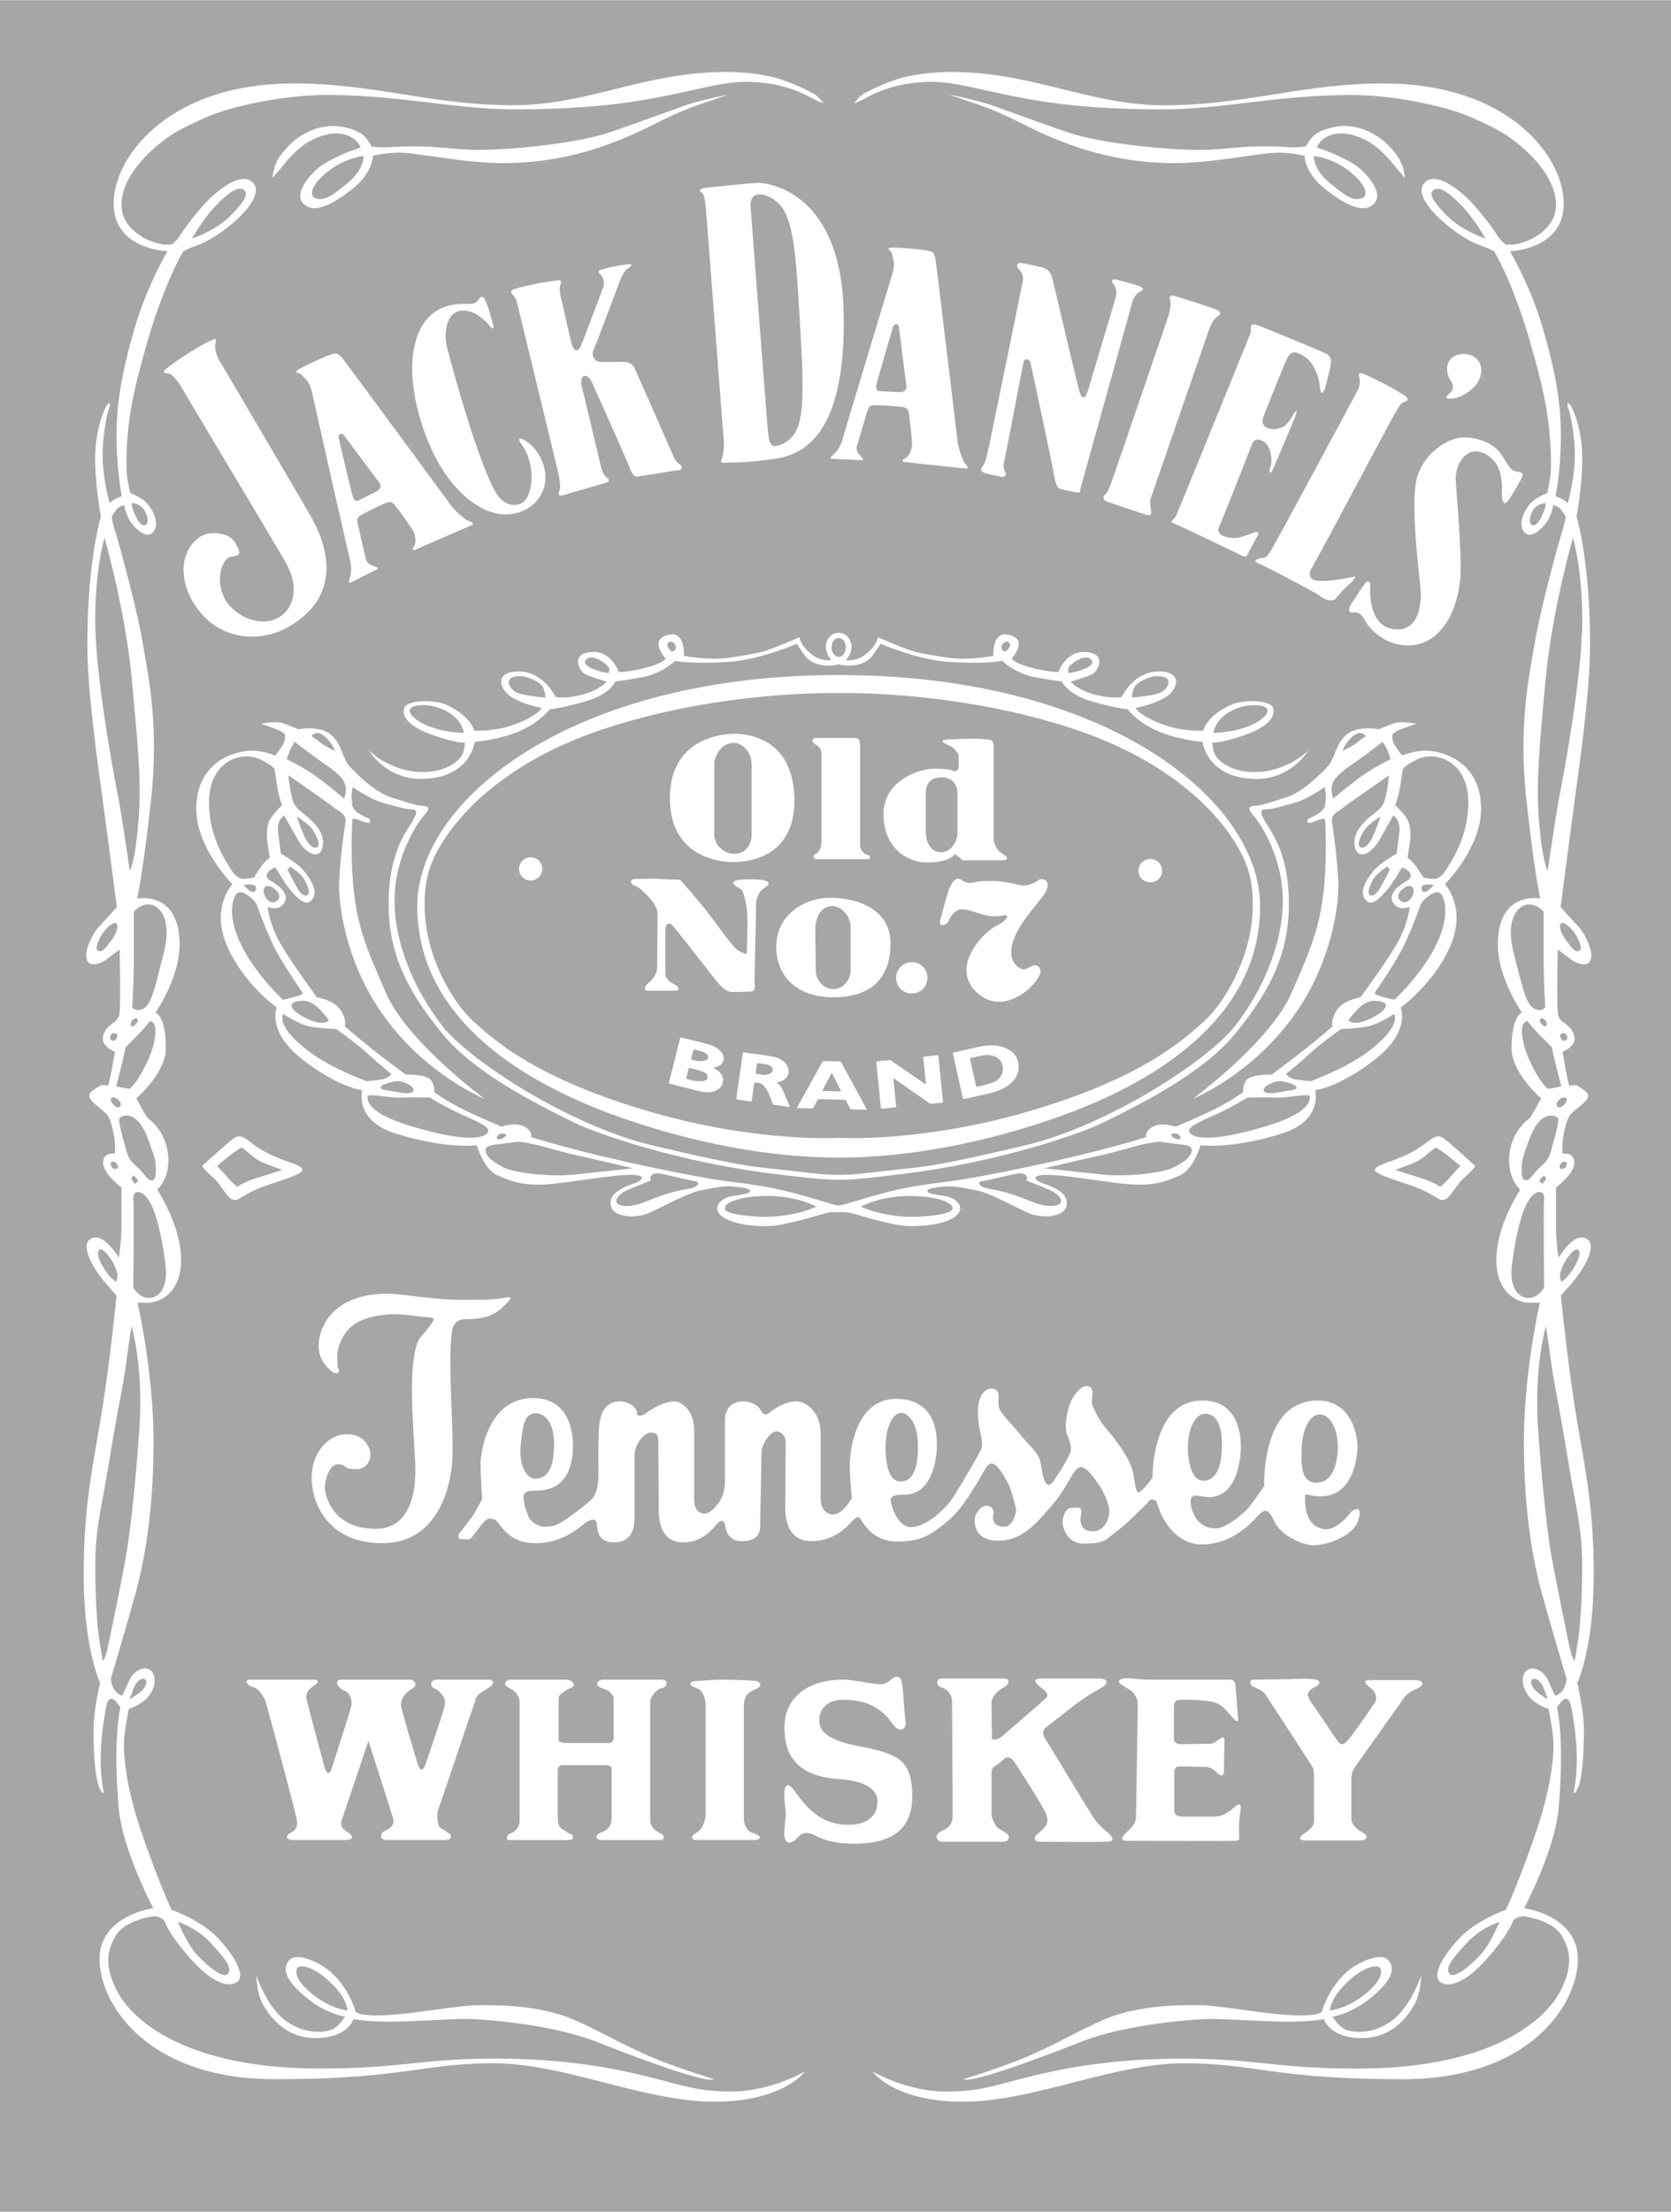
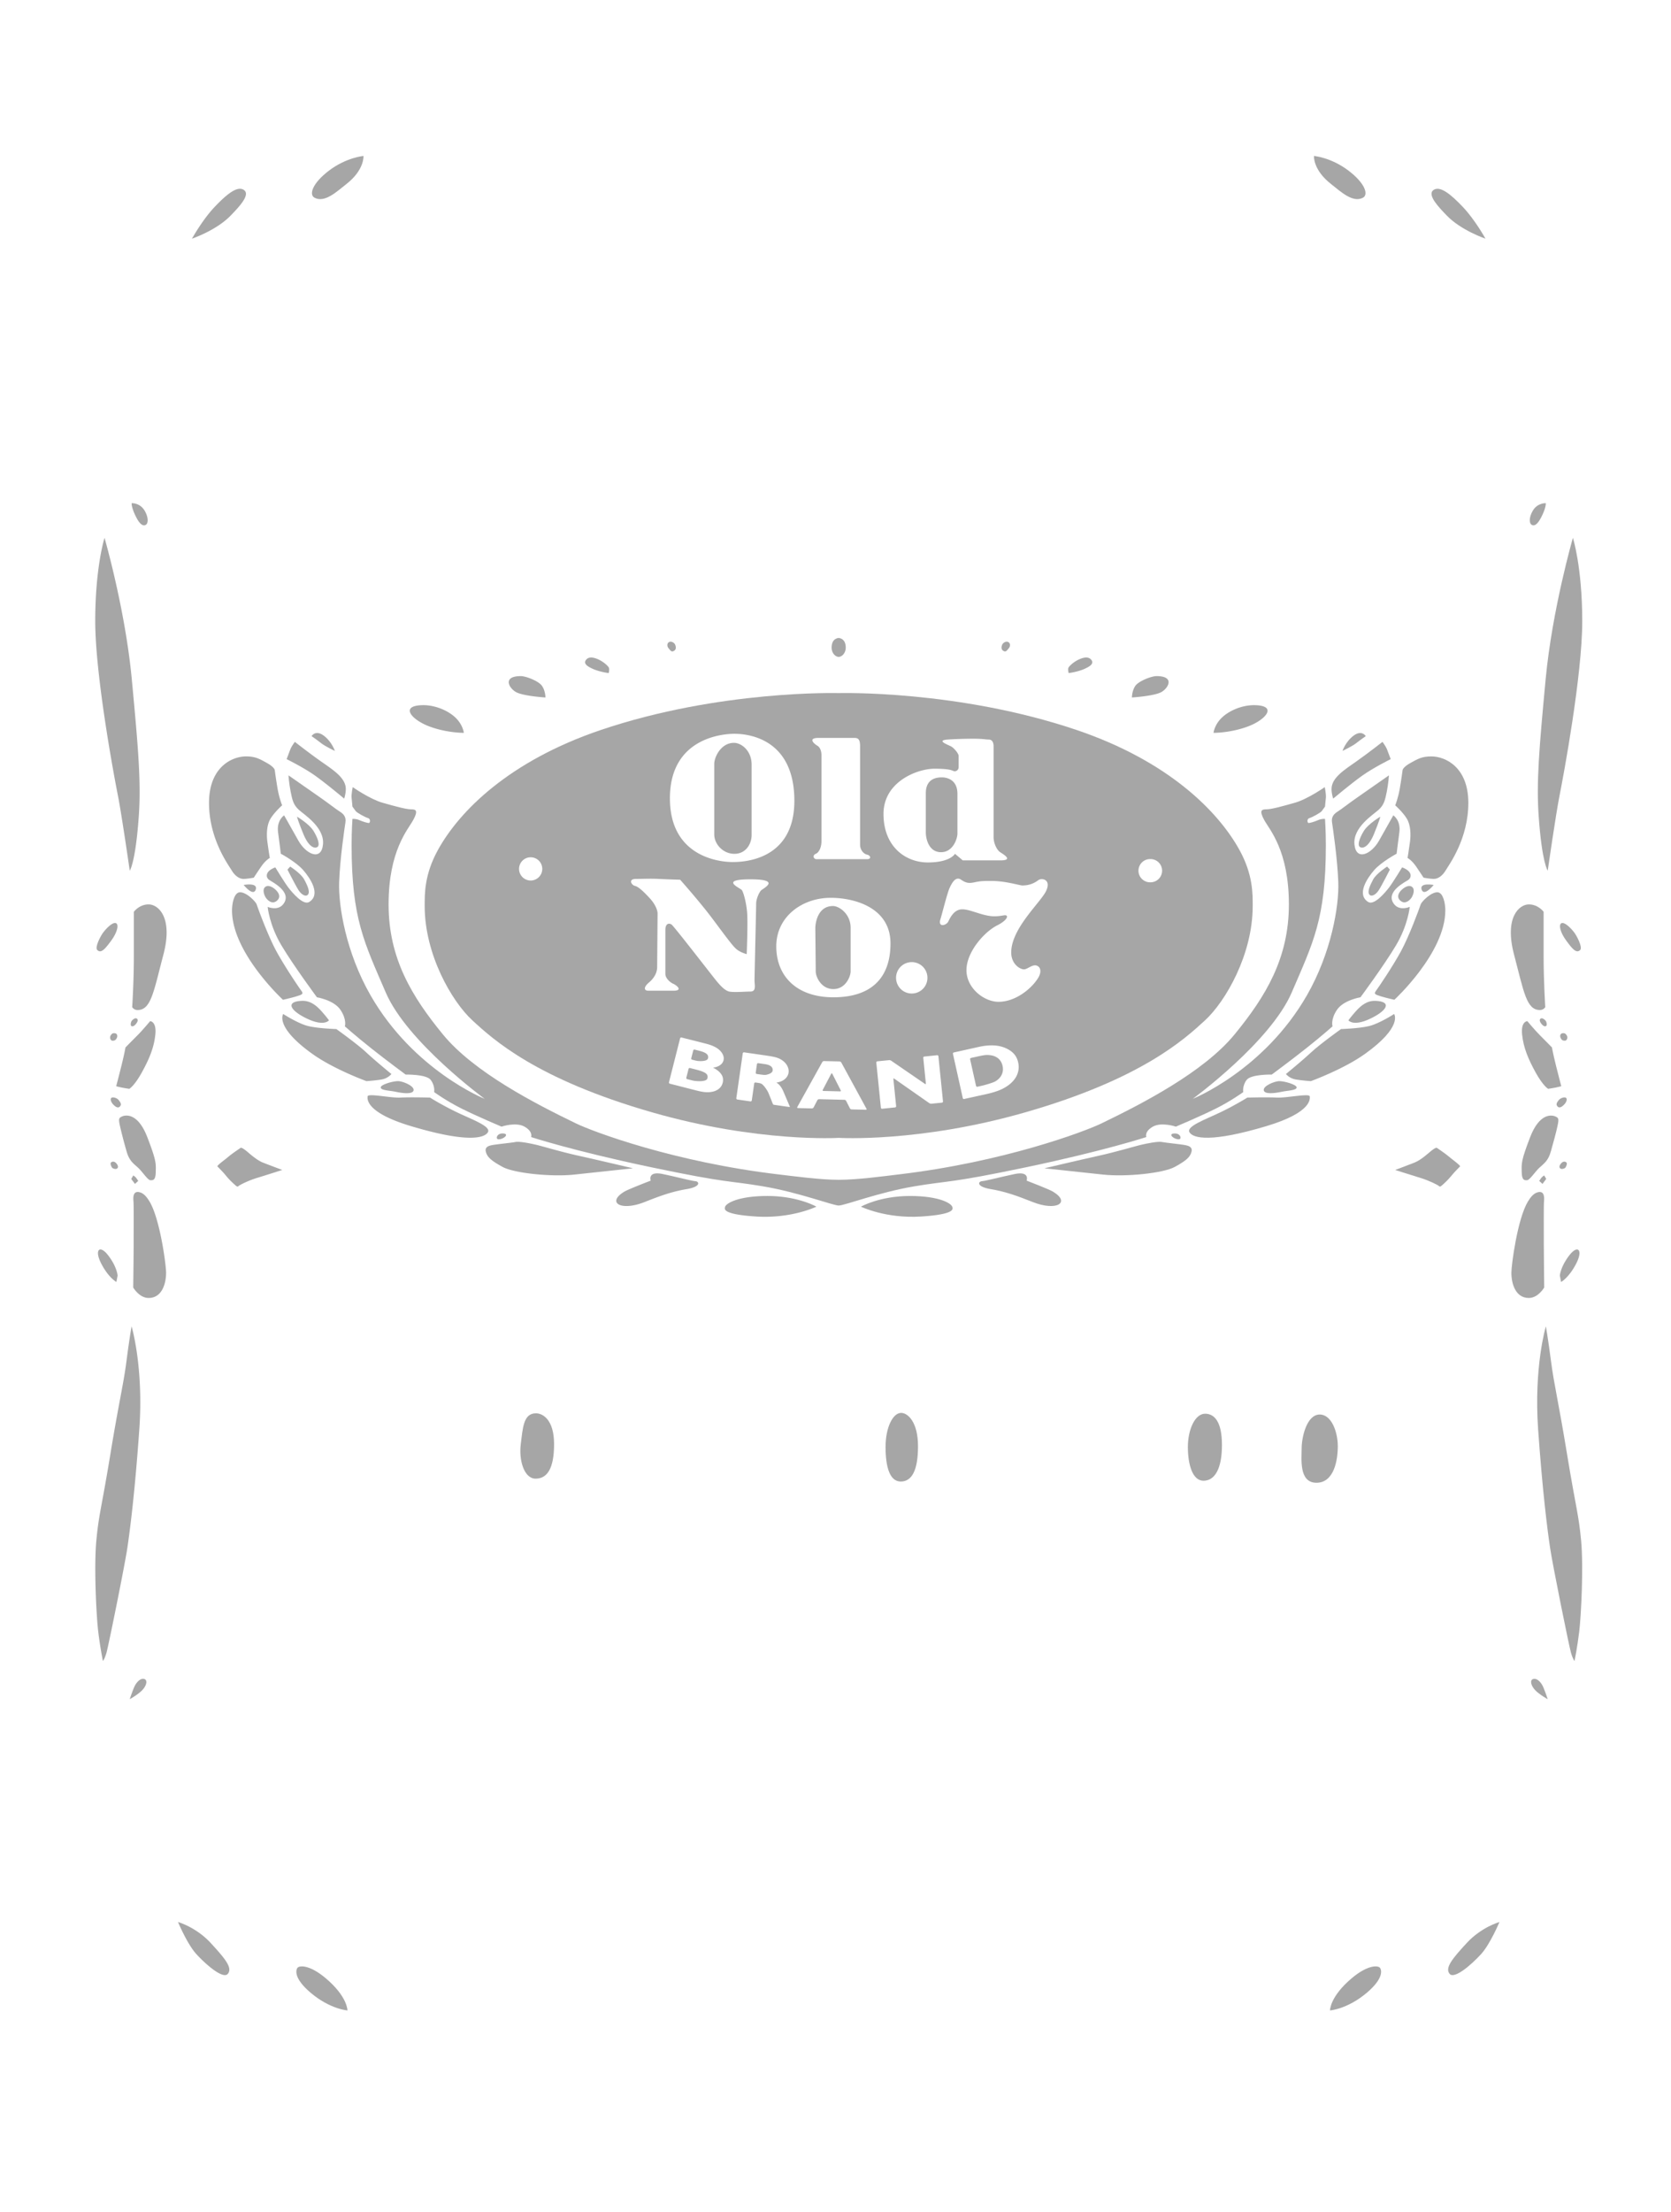
<svg xmlns="http://www.w3.org/2000/svg" width="1890" height="2500" viewBox="2 2 113.418 150">
-   <path fill="#A6A6A6" d="M2 152h113.418V2H2v150z" />
  <path fill="#FFF" d="M21.92 11.563c.819-.669 2.046-1.227 3.346-.966 1.302.26 1.562.706 1.785 1.04.07.105.176.297.176.297s.664.064 1.125.038c.357-.02 1.388-.095 2.677-.038 1.127.053 2.46.241 3.605.223 2.454-.036 6.617-.473 8.737-1.189 2.146-.725 4.72-1.71 5.575-1.97.855-.26 2.454-.595 2.454-.595s-.383.15-1.534.538c-.64.216-1.227.41-2.314.911-1.828.844-5.66 3.198-11.394 3.198-2.787 0-5.845-.73-7.146-.707-1.088.019-1.701.223-1.701.223s0 1.115-1.338 2.193-2.676 1.784-3.383 1.04c-.706-.743.557-2.08 1.152-2.527.595-.446 1.897-1.003 2.38-1.152.162-.05.362-.148.362-.148s-.227-.398-.4-.52c-.259-.186-1.123-.836-2.862 0-.93.445-1.775 1.449-1.96 1.71-.116.159-.77.897-.77.897s.024-.334.155-.768c.261-.854 1.274-1.728 1.274-1.728" />
  <path fill="#A6A6A6" d="M24.328 13.561c-1.135.862-1.372 1.636-.975 1.84.697.364 1.519-.432 2.146-.92 1.255-.976 1.171-1.914 1.171-1.914s-1.152.093-2.342.994" />
  <path fill="#FFF" d="M51.26 6.87c1.59 0 2.844.222 3.653.474.809.25 2.073.818 2.463 1.096.182.13.52.557.52.557s-.365-.122-.855-.39c-.92-.5-2.342-1.069-4.47-1.069-1.883 0-4.102.841-7.946 1.395-2.022.29-4.633.473-7.584.473-4.21 0-7.862-.975-12.909-.975-2.872 0-6.59.775-8.308 1.59-.689.326-1.618.707-2.425 1.28-1.675 1.193-3.15 2.908-3.15 4.546 0 .894.409 1.403.863 1.812.778.7 1.82.92 2.12.92.178 0 .445-.01.445-.01s.332-.267.558-.632c.362-.586 1.422-1.952 2.09-2.566.67-.612 1.98-1.644 2.733-1.086.753.557.044 1.702-1.17 2.76-1.219 1.059-2.12 1.45-2.593 1.617-.475.168-.856.372-.856.372s-.495.84-1.04 2.136a39.441 39.441 0 0 0-1.311 3.71c-.753 2.62-1.246 4.451-1.432 6.756-.098 1.222-.074 1.788-.06 2.36.008.352.238 1.423.238 1.423s.501.23.752.38c.65.392 1.432 1.757.725 2.362-.422.36-1.289-.389-1.617-1.078-.177-.372-.27-.827-.27-.827s-.344.065-.53.307c-.109.142-.316.464-.316.464s.05.275.074.391c.056.279.279.93.484 1.692.204.761 1.19 4.33 1.543 6.45.352 2.118 1.133 5.501.576 10.632-.558 5.13-.948 6.747-.948 6.747s2.881-.595 2.881 3.122c0 2.267-1.636 4.61-1.636 4.61s.706.185.706 2.416c0 1.673-2.007 3.4-2.007 3.4l.306.559c.307.557.475.78.475.78s1.394.92 1.394 2.872c0 1.34-.753 1.98-.753 1.98s1.618 2.426 1.618 4.767-1.563 2.9-2.232 2.9h-.725s1.088 4.656 1.088 9.48c0 4.821-.67 8.196-1.2 10.148-.53 1.95-1.7 5.882-1.7 5.882s.033.318.14.556c.222.504.64.586.64.586s.252-.556.502-1.087c.25-.528.865-.92 1.31-.696.446.222.49.887.195 1.477-.447.892-1.56 1.199-1.56 1.199s-.335 1.561-.335 2.426c0 .865.11 2.844 1.281 6.217 1.171 3.375 1.952 4.99 1.952 4.99s1.98.67 3.179 1.953c1.199 1.282 1.813 2.537 1.282 2.928-.53.39-1.59.195-3.122-1.507-1.535-1.7-1.84-2.648-1.84-2.648s-.307-.334-.782-.28c-.474.057-2.007.418-2.509 1.31-.465.827-.892 1.814.084 3.737s4.6 5.27 13.745 5.27c5.66 0 6.802-.67 11.933-.67 2.203 0 5.52.139 9.061.92 3.541.781 4.294 1.31 6.97 1.31s4.99-1.365 4.99-1.365-1.412 2.054-6.17 2.054c-4.76 0-10.149-2.603-14.981-2.603-4.833 0-6.097 1.078-14.833 1.078s-11.896-5.168-11.896-8.141c0-2.974 3.643-3.458 3.643-3.458s-2.097-3.936-2.342-6.803c-.409-4.795.112-6.802.112-6.802s-.186-.298-.335-.447c-.148-.149-.483-.372-.632.408-.148.782-.371 2.12-.371 3.532 0 1.414.223 2.306.223 2.306s-.706.186-.706-4.349c0-1.265.445-3.123.445-3.123s-1.114-2.305-1.114-7.399c0-5.092.78-7.954 1.338-11.672.557-3.717.891-7.212.891-7.212s-.891-.928-1.375-1.672c-.483-.744-.926-1.744-.446-2.12.855-.668 1.97 1.227 1.97 1.227s.186-.893.186-2.305v-2.453S9 81.615 9 80.853c0-.762.798-.613.798-.613s.056-.63-.074-1.3c-.13-.669-.242-1.004-.408-1.283-.168-.278-.893-.725-1.153-1.078-.26-.353.056-.577.205-.669.149-.093.371-.297.557-.315.186-.02.41.036.41.036s.147-.501.26-1.134c.111-.631.203-1.17.203-1.17s-.817-.335-.817-.855.335-.799.54-.986c.204-.185.539-.278.594-.799s.037-1.71.037-2.435-.037-1.859-.037-1.859-.427.316-.836.633c-.41.316-1.431.745-1.431-.26 0-.54.483-1.525.891-1.953.41-.427 1.19-1.3 1.19-1.3s-.52-4.005-.91-6.906c-.39-2.9-1.088-7.695-1.088-10.9 0-5.773.92-8.672.92-8.672s-.39-2.007-.39-3.958c0-1.952.614-3.346.808-3.625.196-.279.251-.029.112.307-.14.333-.418 1.922-.418 3.01 0 1.729.483 3.346.483 3.346s.158-.168.381-.279c.223-.112.446-.195.446-.195s-.362-1.7-.362-4.127c0-2.426.454-4.561 1.171-7.081.864-3.04 2.286-5.41 2.286-5.41s-3.652-.083-3.652-3.232c0-3.152 3.708-8.142 12.21-8.142 5.521 0 9.398 1.477 14.917 1.477 5.05.003 8.925-2.256 14.417-2.256" />
  <path fill="#A6A6A6" d="M10.239 77.733c.292-.154 1.124-.26 1.757 1.376.631 1.635.585 1.793.576 2.36-.01.568-.176.575-.363.568-.185-.01-.52-.55-.826-.838-.307-.287-.604-.455-.79-1.115a31.33 31.33 0 0 1-.455-1.747c-.103-.473-.057-.52.1-.604M11.042 89.313s.405.71 1.046.71c.892 0 1.185-.947 1.185-1.714 0-.53-.415-3.664-1.129-4.836-.195-.32-.392-.54-.64-.613-.485-.145-.468.359-.447.583.028.293.014 1.812.014 2.942 0 .754-.029 2.928-.029 2.928M11.28 71.071c.096.05.094.195-.056.37-.149.178-.251.178-.315.13-.065-.046-.038-.268.046-.362.083-.092.223-.196.325-.138M9.514 72.213c-.093.149-.018.362.13.362.149 0 .223-.055.288-.194s.019-.316-.167-.316c-.084-.001-.158-.001-.25.148M8.464 44.12c0 3.68 1.282 10.538 1.533 11.793.251 1.254.81 5.13.81 5.13s.39-.53.612-3.681c.163-2.29-.028-4.572-.474-9.311-.447-4.74-1.85-9.583-1.85-9.583s-.631 1.97-.631 5.651M11.085 66.897c0 1.645-.112 3.402-.112 3.402s.112.194.362.194c.92 0 1.088-1.226 1.757-3.762.669-2.538-.362-3.402-1.004-3.402s-1.003.502-1.003.502v3.066M8.604 66.423c.264.266.557-.112.947-.64.39-.53.53-1.06.335-1.173-.195-.11-.604.259-.893.642-.167.224-.571.99-.39 1.171M10.248 74.248c-.185.744-.362 1.413-.362 1.413s.205.056.39.093c.186.038.502.084.502.084s.343-.195.845-1.106c.502-.91.827-1.673.92-2.574.094-.902-.353-.91-.353-.91s-.52.623-.864.966c-.344.344-.809.817-.809.817s-.083.474-.269 1.217M9.672 76.888c.074.075.288.306.446.168.158-.14.074-.28-.056-.447-.13-.167-.434-.24-.511-.148-.102.12.047.352.121.427M9.598 81.172c.046.074.25.139.344.074.093-.064.093-.185-.037-.343-.13-.158-.279-.149-.363-.074-.084.074.01.269.056.343M10.909 81.953l.25.334.223-.204s-.084-.13-.14-.204c-.056-.074-.195-.168-.195-.168l-.12.206-.018.036M9.314 87.098c-.545-.69-.934-.35-.432.613.503.96 1.018 1.226 1.018 1.226l.083-.433s-.041-.614-.669-1.406M10.583 94.313c-.204 1.58-.502 2.715-1.097 6.338-.595 3.624-.78 4.034-.948 5.836-.167 1.804 0 5.093.13 6.171.13 1.078.317 1.988.317 1.988s.11-.11.241-.556c.13-.445 1.227-5.856 1.412-7.082.186-1.226.52-3.848.818-8.085.297-4.237-.525-6.975-.525-6.975s-.144.785-.348 2.365M15.03 18.176s.711-1.284 1.534-2.148c.822-.864 1.561-1.477 2.007-1.143.447.335-.429 1.218-.906 1.715-.976 1.018-2.635 1.576-2.635 1.576M10.936 36.117s.573-.038.894.53c.258.455.215.795.112.9-.095.094-.341.213-.69-.463-.348-.676-.316-.967-.316-.967M10.806 117.236s.25-.767.39-.99c.14-.222.362-.447.599-.377.238.07.154.448-.14.754-.292.307-.849.613-.849.613M14.082 132.348s1.227.347 2.217 1.421c.99 1.073 1.492 1.686 1.17 2.09-.32.405-1.505-.64-2.132-1.323-.628-.683-1.255-2.188-1.255-2.188" />
  <path fill="#FFF" d="M19.393 135.967s.725 2.212 2.082 3.14c1.357.93 2.602.707 3.048.54.446-.167.892-.874.892-.874s-1.301-.205-2.583-1.264c-1.283-1.06-1.766-1.896-1.227-2.547.539-.65 2.133.195 2.695.651 1.394 1.135 1.84 2.826 1.84 2.826s.335.539 4.22.018c3.883-.52 3.326-.464 5.017-.464s3.923.261 5.577.986c1.655.724 2.454 1.244 4.535 2.21 2.082.967 4.945 1.805 4.945 1.805s.06.636-7.975-2.529c-3.067-1.208-7.769-1.543-8.828-1.543s-3.699.186-5.205.186c-1.506 0-2.434-.166-2.434-.166s-.372 1.28-2.566 1.28c-2.192 0-3.253-1.672-3.624-2.378-.371-.706-.409-1.877-.409-1.877" />
  <path fill="#A6A6A6" d="M25.583 138.346s-1.18-.079-2.509-1.208c-1.116-.949-1.004-1.505-.892-1.673.112-.167.797-.25 1.914.687 1.506 1.265 1.487 2.194 1.487 2.194" />
  <path fill="#FFF" d="M14.737 25.982c1.204-.758 1.394-.808 1.673-.933.28-.126.28-.057.217.21-.063.268-.018.701.285 1.212.53.892 5.576 9.48 6.023 10.26.446.78 3.094 5.047-1.172 7.667-1.81 1.113-3.908.961-5.326-.084-1.921-1.416-2.818-4.391-.948-5.855.642-.502 2.035-.39 2.454.307.418.697.418.92-.223.976-.642.055-1.115 1.56-.502 2.788.613 1.226 2.593 2.202 3.903 1.2.66-.506.923-1.367.78-2.232-.126-.779-.607-1.534-1.114-2.397-.279-.474-6.217-10.4-6.47-10.845-.25-.447-.64-.865-.808-.921-.168-.056-.682.013-.14-.404.546-.42.992-.711 1.368-.949M22.33 27.009c.267-.153.725-.372 1.135-.557.408-.187.873-.39 1.078-.447.205-.056.37-.13.725.316.354.445 7.1 9.61 7.341 9.945.242.333.893.929 1.153 1.04.26.111.54.185.148.353-.39.167-3.439 1.487-3.68 1.599-.242.11-.28-.056-.13-.224.148-.168.13-.726-.094-1.096a24.607 24.607 0 0 0-1.208-1.692c-.148-.168-.26-.28-.632-.13-.371.149-1.672.78-1.802.91-.13.13-.13.223-.093.428.037.204.483 2.118.539 2.378.056.26.186.41.428.502s.557.186.334.28c-.224.092-1.71.872-1.821.91-.112.037-.094-.093.019-.428.11-.334.056-.855-.02-1.134a2376.48 2376.48 0 0 1-2.546-11.245c-.056-.279-.185-.687-.334-.872-.149-.187-.354-.39-.446-.484-.094-.092-.615-.054-.094-.352zm2.658 4.684c.037.168.837 3.587.93 3.884.092.298.203.446.408.354.204-.093.93-.465 1.226-.613.298-.149.354-.39.168-.632-.186-.242-2.38-3.179-2.38-3.179-.26-.26-.389.02-.352.186M33.483 22.604c.445 0 .706.019.873-.148.166-.167.353-.576.557-.13.205.445.26.577.335.892.074.316.242.763.242.929 0 .168-.02.224-.316-.13-.298-.353-1.171-1.171-2.064-.91-.892.26-.947 1.653-.798 2.305.148.65.725 2.713 1.245 4.424.52 1.71 1.618 5.037 2.304 5.855.688.818 1.562.594 1.859.13.298-.465.427-1.227.335-1.951-.094-.726-.354-1.302-.54-1.563-.186-.26-.576-.855.149-.427.724.427 1.357 1.45 1.357 2.49 0 1.338-1.078 2.509-2.752 2.509-1.672 0-4.293-1.784-5.669-6.226-1.376-4.442-.148-6.543.558-7.212.63-.596 1.358-.837 2.325-.837M36.902 21.605c.272-.104 1.046-.279 1.437-.362.389-.084 1.327-.205 1.491-.238.418-.083.195.224.168.475-.028.25.013.473.084.738.07.265.668 2.97.767 3.233.096.265.362.558.626-.11.265-.67 1.395-3.652 1.492-3.946.098-.293-.07-.626-.195-.765-.126-.14-.3-.28.154-.378.195-.042.333-.111.696-.181.363-.07 1.018-.18 1.171-.167s-.014.223-.18.292c-.168.07-.39.502-.461.655-.07.153-1.757 4.683-1.868 4.879-.112.195-.084.81.543.81s1.283-.015 1.548 0c.264.013.557.097.725.473.168.376 2.579 5.84 2.662 6.036.084.196.237.334.39.446.153.111.237.362-.14.39-.376.028-1.352.223-1.686.266-.335.04-.85.125-.976.152-.125.029-.376.043-.543-.431-.168-.474-2.566-5.813-2.663-6.023-.098-.209-.293-.404-.503-.36-.208.04-.208.514-.153.71.056.195 1.283 5.367 1.339 5.576.055.208.209.487.348.599.14.11.293.278-.182.403-.473.127-2.607.753-2.802.81-.195.056-.334.014-.223-.322.112-.334 0-.822-.07-1.157-.069-.333-2.717-11.263-2.815-11.611-.098-.349-.265-.475-.335-.586-.069-.11-.138-.194.154-.306M50.09 14.704c.502-.049 2.787-.307 3.401-.307.613 0 5.604.558 5.772 8.783.168 8.279-2.673 9.676-4.824 9.953-1.728.224-2.592.224-2.844.224-.251 0-.781.111-.641-.167.14-.28.223-.949.167-1.423-.056-.474-1.199-15.81-1.254-16.06-.056-.251-.056-.474-.195-.612-.14-.14-.446-.307.417-.39zm4.042 16.645c.044.388.112.949.503.893.18-.025 1.14-.216 1.533-1.338.457-1.313.324-3.829.084-7.752-.178-2.896-.302-5.327-.92-6.663-.5-1.078-1.476-1.344-1.868-1.31-.641.056-.523.889-.502 1.06 0-.001 1.115 14.609 1.17 15.11M62.61 18.783c.306-.001.814.033 1.261.073.447.04.953.092 1.157.144.207.052.388.07.476.633.086.562 1.44 11.86 1.485 12.27.047.41.32 1.248.49 1.474.172.225.377.427-.044.38-.422-.046-3.725-.4-3.99-.423-.265-.022-.215-.185-.003-.257.211-.073.47-.568.46-1.001-.012-.434-.17-1.848-.217-2.067-.047-.22-.09-.37-.488-.425-.395-.054-1.839-.145-2.016-.097-.178.05-.223.13-.292.327-.069.196-.624 2.082-.704 2.336a.627.627 0 0 0 .125.648c.163.199.393.435.153.407-.24-.03-1.918-.084-2.034-.107-.115-.022-.035-.126.228-.363s.47-.715.542-.995c.073-.28 3.24-10.77 3.329-11.04.089-.27.177-.69.14-.925-.038-.235-.115-.514-.15-.64-.038-.126-.508-.35.091-.352zm.003 5.385c-.05.164-1.04 3.533-1.107 3.838-.066.304-.041.489.183.51.223.019 1.038.053 1.369.07.331.017.5-.166.457-.468-.043-.301-.503-3.937-.503-3.937-.098-.355-.349-.176-.399-.013M71.363 19.835c.141.018 1.115.224 1.338.279.223.056.586.195.725.752.14.558 1.756 7.5 1.896 7.835.14.334.335.418.557-.335.225-.754 1.785-5.967 1.87-6.3.083-.336-.086-.726-.196-.837-.112-.112-.14-.363.195-.28.334.085 1.534.39 1.7.502.169.113.195.195-.055.309-.251.11-.475.445-.558.78-.084.334-3.43 12.322-3.485 12.546-.056.222-.028.334-.222.306-.196-.027-1.088-.194-1.227-.278-.139-.085-.279-.363-.39-1.06-.112-.697-1.506-7.193-1.562-7.445s-.391-.39-.474-.055c-.084.334-1.254 6.552-1.337 6.803-.084.25.054.586.111.696.056.113.028.364-.418.252-.447-.112-.837-.168-1.032-.252-.195-.083-.28-.222-.084-.473.194-.251.25-.642.334-.976.084-.333 2.286-11.096 2.37-11.542.084-.446-.139-.67-.279-.837-.14-.167-.196-.446.223-.39M83.157 22.511c.405.127 1.31.418 1.505.53.195.11.223.223 0 .39-.222.167-.39.363-.557.81-.168.445-3.82 11.04-3.96 11.43-.139.39-.055.697-.028.865.028.166.112.501-.333.362-.447-.14-2.426-.808-2.649-.892-.225-.084-.336-.307-.113-.502.224-.195.363-.668.447-.892.084-.223 3.709-10.789 3.847-11.236.14-.445.168-.92.084-1.115-.084-.194.168-.25.334-.194.168.054.976.304 1.423.444M87.422 24.072c.356.132 4.266 1.73 4.572 1.896.307.168.39.39.334.725-.055.335-.334 1.478-.418 1.701-.083.223-.277.474-.334-.251-.056-.725-.502-1.646-1.004-1.952-.5-.306-.92-.557-1.253.196-.335.752-1.45 3.568-1.534 3.79-.084.225-.224.643.25.839.475.194 1.06-.03 1.256-.224.193-.195.418-.502.5-.698.084-.194.363-.445.113.168-.252.614-1.45 3.457-1.563 3.681-.111.223-.25.028-.111-.307.14-.334.027-.864-.028-1.059-.056-.196-.195-.528-.53-.697-.335-.168-.585-.084-.725.307-.14.39-2.008 5.13-2.175 5.464-.166.335-.057.558.28.697.333.14.752.168 1.085.084.335-.084.921-.28 1.004-.335.084-.056.392-.056.222.223a37.05 37.05 0 0 0-.722 1.338c-.084.168-.336.029-.615-.11-.277-.14-4.059-1.954-4.293-2.036-.474-.168-.084-.196.084-.53.167-.335 4.99-12.212 5.075-12.435.083-.224-.222-.753.53-.475M95.926 28.004c.469.233 1.283.724 1.479.863.193.14.193.335-.084.39-.28.056-.42.419-.614.725-.196.307-5.464 10.234-5.66 10.511-.195.28-.336.866.501.894.837.027 1.584-.14 1.924-.196.167-.028.53-.111.53-.111s.027.139-.418.528c-.445.391-.837.865-.949 1.005-.11.14-.612.14-.947-.14-.334-.279-3.68-2.008-4.07-2.175-.39-.167-.584-.307-.167-.418.419-.112.446.055.835-.586.391-.64 5.717-10.54 5.883-10.874.167-.335.14-.668.084-.864-.055-.195 0-.334.279-.223.279.113.836.391 1.394.67M101.334 25.996c.475 0 1.2.252 1.2 1.115 0 .865-.725 1.422-1.284 1.701-.556.279-.892.196-1.031.196-.139 0-.027-.167.195-.362.224-.196.196-.336.196-.531s-.391-.473-.391-1.114c0-.643.531-1.005 1.115-1.005M101.363 31.656c1.143 0 2.063.53 2.426 1.004.362.474.64 1.116.948 1.255.307.138.808 0 .53.529-.28.53-.781 1.366-.948 1.561-.168.196-.404.196-.377-.64.029-.838-.111-1.674-.556-2.12-.225-.223-.572-.641-1.27-.641-.724 0-1.361.957-1.31 1.978.029.559.335 3.933.335 5.995 0 2.482-1.199 5.186-3.57 5.186-1.728 0-2.703-1.31-2.843-1.561-.14-.25-.28-.473-.445-.585-.168-.112-.419-.112-.557-.084-.14.028-.224-.25-.057-.502s.894-1.394 1.032-1.534c.14-.138.334-.083.307.28-.03.362-.113 2.899 1.84 2.899 1.617 0 1.588-2.063 1.588-2.51 0-.446-.78-6.077-.251-7.806.53-1.728 2.145-2.704 3.178-2.704M23.63 93.272c0-1.06.754-3.54 4.712-3.54.837 0 3.068.418 5.103.418 2.035 0 2.259-.056 2.649-.11.39-.058.835-.198.306.333-.529.53-1.032 1.087-2.76 1.087-1.031 0-.961.886-1.004 1.255-.195 1.7.084 5.241.084 7.695 0 2.453-1.031 6.244-4.767 6.244s-4.796-2.76-4.796-4.431c0-1.674 1.087-2.957 2.398-2.957s1.59 1.087 1.59 1.367c0 .279-.14 1.003-1.005 1.003-.864 0-.613-.334-1.199-.334s-.891 1.06-.891 1.561c0 .502.473 2.817 3.457 2.817 2.983 0 2.676-4.07 2.676-4.406 0-.334-.223-3.346-.223-4.907s.14-3.178.586-3.68c.446-.503.78-.976.864-1.114.084-.141 0-.224-.446-.252-.446-.028-1.478-.196-2.258-.196-.398 0-1.807.09-2.677.698-.836.583-1.143 1.681-1.143 2.064 0 .779.056.89.111 1.001.057.113-.11.475-.613 0-.502-.472-.754-.974-.754-1.616M33.222 105.93c.143-.163.558-.725.809-1.058s.697-1.227.697-1.227-.112-1.674-.112-2.371c0-.697.474-4.46 3.57-4.46 2.676 0 2.704 2.788 2.704 3.206 0 2.733-1.59 3.067-2.426 3.067-.837 0-.976.142-.92.642.055.5.278.948.334 1.143.055.195.557.668 1.115.668.558 0 .808-.111 1.365-.473.558-.363 1.757-1.283 1.924-1.533.168-.252.336-.698.336-1.563 0-.863-.029-2.844.083-3.541.111-.697.474-1.393 1.366-1.393.632 0 1.17.44 1.17.753 0 .445.532.1.67 0 .306-.223 1.199-.753 1.813-.753.613 0 1.393.669 1.393 1.952v4.683c0 .473.167.974.725.974.33 0 .83-.474 1.115-1.03.198-.384.25-.825.25-1.088v-4.21c0-.418.169-1.28 1.255-1.28.586 0 1.032.333 1.171.584s.28.417.613.168c.336-.25 1.032-.753 1.785-.753.753 0 1.672.78 1.672 2.174v4.35c0 .977.558 1.142.837 1.142.697 0 1.283-1.115 1.283-1.115s-.139-1.31-.139-2.23.361-4.49 3.15-4.49c2.788 0 2.76 2.592 2.76 3.178 0 .586-.195 3.319-2.203 3.319-.445 0-1.004 0-.92.474.084.473.502 1.726 1.394 1.726.892 0 2.258-1.058 2.983-2.256.725-1.199 1.634-2.717 1.757-3.068.195-.556-.223-1.199-.223-2.48 0-1.283.585-1.59.892-1.59.642 0 .502.566.502 1.087 0 .502.697 1.059 1.533 2.091.837 1.03 1.227 1.144 1.367 2.09.139.95.361 1.59.78 1.06.42-.53.976-1.506 1.116-1.813.14-.307.226-.479-.14-1.393-.222-.558.028-1.728.25-2.23.225-.502.81-1.256 1.256-1.032.445.223.027.92.251 1.366.107.214.312.71.585 1.088.29.4.63.723 1.198 1.533.39.557.81 1.226.948 1.896.14.669.14 1.534.502 1.227.364-.308.809-.92.809-.92s-.084-5.243 3.373-5.243c2.593 0 2.62 2.622 2.62 3.15 0 .53-.138 3.403-2.174 3.403-.32 0-.803-.147-1.03-.084-.23.062-.196.334-.196.474 0 .305.306 1.73 1.672 1.73.781 0 1.896-1.033 2.148-1.283.25-.252 1.17-1.59 1.17-1.59s-.252-5.799 3.625-5.799c2.396 0 2.704 2.537 2.704 3.095 0 .557-.196 3.401-2.509 3.401-.447 0-1.032-.138-1.032-.138s-.286 2.242 1.365 2.369c.725.057 1.567-.916 1.672-1.088.141-.222.922-.668.559.475-.363 1.142-2.203 1.7-3.012 1.7-.808 0-2.286-.67-2.731-1.7-.446-1.032-.81-.53-1.004-.361-.195.165-1.589 2.006-3.847 2.006s-3.01-2.593-3.067-2.816c-.056-.224-.39-.306-.502-.167-.112.139-1.506 1.56-2.202 2.063-.697.502-.726.865-2.26.865-1.198 0-1.45-1.172-1.45-1.451 0-.277.14-.948.641-.975.503-.03.725-.084.613.445-.11.53 0 1.145.81 1.145.809 0 1.115-.893 1.115-1.367 0-.475-.446-1.45-.726-1.813-.279-.36-.751-1.17-1.226-1.17-.474 0-.808 1.254-1.923 2.565-1.115 1.31-2.092 2.424-3.653 2.424s-1.617-1.087-1.617-1.42c0-.334.39-.949.782-.949.39 0 .556.308.502.501-.057.195-.168.92.725.92.613 0 .808-1.002.808-1.113 0-.113-.307-1.34-.502-1.73-.195-.389-.586-1.087-.836-1.281-.251-.195-.447-.307-.753.194-.306.503-1.45 2.65-2.51 3.513-1.059.866-1.73 1.422-3.485 1.422-1.756 0-2.398-1.449-2.508-1.588-.113-.14-.279-.056-.474.14-.195.194-1.116 1.42-2.817 1.42s-1.784-1.673-1.784-2.341c0-.67.028-4.127.028-4.434s-.279-.667-.642-.667-1.003.806-1.003 1.476c0 .67-.084 4.266-.084 4.712 0 .446.056 1.254-1.255 1.254-.948 0-1.087-.808-1.115-1.031-.028-.223-.167-.53-.501-.195-.335.334-1.004 1.31-2.342 1.31-1.34 0-1.673-1.088-1.673-2.26 0-1.17-.028-3.902-.028-4.515 0-.614-.168-.669-.53-.669-.363 0-1.087.697-1.087 1.562v4.21c0 .529-.085 1.673-1.394 1.673-1.31 0-1.087-1.172-1.2-1.395-.11-.222-.333-.167-.64 0-.306.168-1.478 1.45-3.485 1.45-2.007 0-2.398-1.477-2.816-1.617-.418-.14-.53.029-.725.223-.195.195-.752.975-.864 1.087-.112.111-.781 0-.781 0s-.137-.196.058-.418" />
  <path fill="#A6A6A6" d="M38.38 97.845c.446 0 1.227.418 1.227 2.09 0 1.673-.475 2.343-1.255 2.343-.782 0-1.144-1.254-1.005-2.342.14-1.087.169-2.091 1.033-2.091M63.166 97.817c.445 0 1.143.613 1.143 2.259 0 1.645-.418 2.397-1.171 2.397-.753 0-1.031-1.004-1.031-2.342s.502-2.314 1.059-2.314M83.797 97.874c.586 0 1.142.472 1.142 2.119 0 1.644-.5 2.426-1.253 2.426-.753 0-1.06-1.116-1.06-2.287s.475-2.258 1.171-2.258M91.576 97.928c.809 0 1.226 1.2 1.226 2.148s-.25 2.48-1.45 2.48-1.003-1.617-1.003-2.341c0-.725.335-2.287 1.227-2.287" />
  <path fill="#FFF" d="M18.92 115.91h4.349c.222 0 .5.114.112.364-.391.251-.698.53-.558 1.06.14.53 1.143 4.32 1.227 4.572.083.25.278.613.473 0 .195-.613 1.199-3.736 1.31-4.154.112-.418-.108-.955-.39-1.06-.446-.167-.92-.781-.195-.781h4.573c.25 0 .64.335.111.642-.53.306-.753.752-.697 1.17.056.42 1.06 3.736 1.143 3.988.084.25.28.556.501-.057.223-.613 1.143-3.373 1.255-3.79.112-.419.084-.643-.083-.866-.168-.223-.308-.39-.585-.502-.28-.111-.308-.585.223-.585h3.4c.336 0 .698.195-.11.67s-.642.612-.754.864c-.11.25-2.286 6.774-2.453 7.193-.168.418-.084 1.199.14 1.338.223.139.697.39.697.557 0 .167-.056.251-.502.251h-3.763c-.307 0-.474-.056-.474-.222 0-.168.083-.336.307-.42.222-.083.53-.334.53-.585 0-.251-.113-.501-.169-.697-.056-.195-1.532-4.794-1.532-4.794s-1.702 5.074-1.785 5.297c-.084.222-.112.502.111.697.223.195.558.334.558.53 0 .194-.307.194-.447.194h-3.597c-.197 0-.362-.084-.362-.195s.056-.195.223-.28c.167-.083.53-.249.447-.835-.084-.586-2.036-7.778-2.12-8.056-.083-.28-.473-.893-.78-.977-.54-.148-.67-.53-.335-.53M36.707 115.91h3.653c.306 0 .557.114.585.336.028.223-.362.25-.53.39-.167.14-.501.25-.501.586v2.76c0 .112.111.223.529.223h2.9c.195 0 .306-.168.306-.335v-2.73c0-.141-.279-.475-.53-.56-.25-.083-.585-.195-.585-.36 0-.168.168-.308.419-.308h3.987c.194 0 .306.112.306.224s-.056.306-.362.36c-.307.057-.753.587-.753.893v8.03c0 .363.223.613.418.754.195.138.501.222.501.418 0 .195-.138.195-.306.195h-3.986c-.112 0-.279-.111-.279-.195s.056-.196.307-.307c.25-.111.725-.28.725-.947v-3.43c0-.112-.224-.195-.363-.195h-2.983c-.139 0-.307.139-.307.307v3.261c0 .25.056.613.251.725.195.111.419.306.585.363.168.056.196.139.196.223 0 .084-.028.195-.308.195h-4.07c-.167 0-.14-.334.085-.418.223-.084.669-.336.669-.864v-8.199c0-.083-.168-.472-.39-.64s-.558-.28-.586-.418c-.03-.141.083-.336.417-.336M51.121 115.91c.474 0 1.868.057 2.092.084.222.03.389.112.389.252 0 .139-.14.25-.418.361-.28.114-.697.336-.697 1.088v7.584c0 .502.251.892.474.976.223.084.613.223.613.334 0 .111-.084.195-.334.195h-4.07c-.14 0-.307-.195-.084-.362.223-.167.53-.308.669-.726.14-.418.14-.502.14-.613v-7.389c0-.39-.14-1.003-.53-1.17-.39-.167-.502-.195-.502-.333 0-.14.307-.197.474-.197.167 0 1.06-.083 1.784-.083M59.234 115.91c.643 0 2.008.309 2.537.309.532 0 .809-.502 1.06-.502s.39.027.473 1.17c.084 1.144.112 1.59.168 1.924.056.335-.335.892-.947.03-.614-.866-1.506-1.563-3.318-1.563-1.283 0-1.59.892-1.59 1.255 0 .362-.195 1.339 2.565 1.868 2.76.53 3.735.92 3.735 3.43 0 2.508-1.756 3.205-3.958 3.205s-2.592-.725-3.206-.725c-.613 0-.64.642-1.198.642-.558 0-.224-1.45-.224-1.923 0-.474-.306-1.953.168-1.953.473 0 1.337 2.678 4.07 2.678 1.868 0 1.98-1.228 1.98-1.422 0-.196.25-1.479-2.566-1.674s-3.736-1.506-3.736-3.513 1.563-3.235 3.987-3.235M65.842 115.836h4.322c.334 0 .39.334.084.529s-.948.53-.948 1.17c0 .643.029 2.204.029 2.342 0 .141.334.168.668-.111.335-.28 2.817-2.426 3.012-2.62.195-.196 0-.39-.14-.53-.14-.139-1.144-.78-.195-.78h3.986c.391 0 .726.25.112.613-.613.363-.865.501-1.394.864-.53.363-2.286 1.786-2.425 1.868-.14.084-.224.42 0 .754s3.152 5.213 3.4 5.52c.25.306.557.613.781.78.224.168.698.641.029.67-.67.028-4.294 0-4.6 0-.308 0-.474-.224-.167-.503.306-.278.696-.558.696-.948 0-.39-.25-.752-.39-1.004-.138-.25-1.798-2.941-1.952-3.094-.153-.154-.39-.279-.612-.056a3.64 3.64 0 0 1-.642.501c-.139.084-.195.196-.195.475v2.76c0 .223.195.697.39.892.195.196.781.39.781.64 0 .253-.14.337-.474.337h-4.07c-.195 0-.543-.266-.252-.559.293-.293.977-.306.977-1.17 0-.865-.028-6.97-.028-7.612 0-.641-.196-.92-.697-1.115-.504-.195-.282-.613-.086-.613M80.34 115.91h5.02c.334 0 .474.084.502.42.027.334.138 1.868.166 2.12.028.25.028.501-.5-.112-.531-.615-.727-.865-1.562-.976-.837-.111-1.672-.084-1.896-.084-.223 0-.391.14-.391.418v2.203c0 .168.084.39.447.39.418 0 1.617-.028 1.951-.028.335 0 .418-.14.64-.279.223-.139.42-.363.392.279s-.029 1.478-.029 1.73c0 .25-.005.719-.586.138-.347-.349-.725-.306-.948-.306-.224 0-1.338-.028-1.532-.028-.196 0-.308.196-.308.334v2.649c0 .168.084.418.502.418h2.258c.445 0 .809-.25 1.031-.391.224-.139.836-.89.697 0-.14.892-.084 1.618-.084 1.729 0 .112.057.28-.222.306-.28.03-7.277 0-7.5 0s-.334-.165 0-.5c.334-.336.724-.586.724-1.228 0-.64.112-6.914.112-7.584 0-.362-.278-.724-.445-.864-.168-.139-.838-.445-.838-.613 0-.167.279-.28.865-.223.586.056.837.083 1.534.083M89.206 115.884c.698 0 2.342-.168 2.342.222s-1.253.363-.558 1.34c.697.974 1.675 2.48 1.84 2.675.17.195.31.336.782-.25.474-.586 1.477-2.063 1.701-2.398.223-.334-.027-.78-.195-.92s-.865-.613-.111-.613H98.1c.364 0 .782.28 0 .613-.779.334-.92.782-1.087 1.004-.167.223-2.954 4.154-3.094 4.35-.139.195-.195.556-.195.751v2.733c0 .28.279.558.501.724.223.168.53.28.53.448 0 .165-.194.25-.473.25h-3.68c-.197 0-.697-.057-.029-.502.67-.446.613-.698.613-.975v-2.594c0-.138.03-.64-.083-.864-.113-.223-3.067-4.74-3.233-4.991-.168-.25-.587-.39-.782-.475-.195-.082-.418-.501.027-.501.446 0 1.339-.027 2.091-.027M15.75 81.042s.743-.669 1.227-1.097c.482-.427.891-.781 1.04-.836.15-.057.316-.186 1.04.39.726.577 1.377.837 1.952 1.08.576.24 1.524.463 1.524.76 0 .298-1.617.763-2.472 1.06-.854.299-1.561.724-1.765.855-.204.13-.484.26-.855-.186-.37-.447-.576-.837-.874-1.115-.297-.279-.93-.837-.818-.912" />
  <path fill="#A6A6A6" d="M16.754 81.098c0-.094.483-.428.744-.65.26-.225.743-.54.818-.597.074-.054.241.075.39.188.148.111.669.613 1.134.799.465.185 1.32.502 1.32.502s-1.152.37-1.71.539c-.557.166-1.18.474-1.264.557-.083.083-.167-.018-.354-.186a5.255 5.255 0 0 1-.539-.576c-.15-.186-.539-.576-.539-.576" />
  <path fill="#FFF" d="M97.21 13.292c.13.434.155.768.155.768s-.656-.74-.77-.898c-.186-.26-1.032-1.264-1.96-1.71-1.74-.835-2.603-.186-2.863 0-.172.124-.4.52-.4.52s.2.098.363.149c.483.15 1.784.706 2.378 1.152.596.446 1.86 1.784 1.153 2.527-.705.744-2.044.038-3.383-1.04-1.337-1.079-1.337-2.194-1.337-2.194s-.613-.204-1.702-.222c-1.3-.023-4.358.706-7.146.706-5.734 0-9.565-2.354-11.394-3.197-1.087-.501-1.673-.696-2.315-.91-1.15-.389-1.533-.539-1.533-.539s1.6.334 2.454.594c.854.26 3.428 1.246 5.577 1.97 2.12.716 6.281 1.153 8.737 1.19 1.144.018 2.476-.17 3.604-.223 1.29-.058 2.32.018 2.677.038.46.025 1.124-.038 1.124-.038s.107-.193.176-.297c.224-.335.484-.78 1.785-1.04 1.3-.26 2.528.297 3.346.965 0 0 1.012.874 1.273 1.729" />
  <path fill="#A6A6A6" d="M91.186 12.567s-.084.939 1.171 1.914c.627.488 1.45 1.283 2.147.92.396-.205.16-.979-.976-1.84-1.19-.901-2.342-.994-2.342-.994" />
-   <path fill="#FFF" d="M81.01 9.129c5.52 0 9.396-1.478 14.916-1.478 8.504 0 12.211 4.99 12.211 8.142 0 3.15-3.651 3.233-3.651 3.233s1.422 2.369 2.286 5.408c.717 2.52 1.171 4.656 1.171 7.082 0 2.427-.363 4.127-.363 4.127s.223.083.447.195c.222.111.381.279.381.279s.483-1.617.483-3.346c0-1.088-.28-2.677-.418-3.01-.14-.336-.084-.586.112-.308.194.28.809 1.673.809 3.625 0 1.951-.39 3.958-.39 3.958s.919 2.9.919 8.672c0 3.206-.697 8.002-1.088 10.9-.39 2.901-.91 6.906-.91 6.906s.78.874 1.19 1.3c.408.428.892 1.414.892 1.953 0 1.005-1.024.576-1.432.26-.408-.316-.836-.632-.836-.632s-.037 1.134-.037 1.859-.018 1.914.037 2.435c.055.52.39.614.594.799.205.187.54.465.54.986 0 .52-.818.853-.818.853l.205 1.172c.11.631.26 1.134.26 1.134s.224-.056.41-.037c.185.018.408.223.557.315s.465.316.204.67c-.259.353-.985.798-1.152 1.077-.168.28-.28.614-.408 1.283-.132.67-.076 1.3-.076 1.3s.8-.147.8.614-1.246 1.673-1.246 1.673v2.454c0 1.412.186 2.304.186 2.304s1.115-1.895 1.97-1.226c.48.375.037 1.375-.445 2.12-.484.743-1.375 1.671-1.375 1.671s.333 3.494.89 7.213c.559 3.717 1.34 6.58 1.34 11.671 0 5.094-1.117 7.4-1.117 7.4s.447 1.858.447 3.122c0 4.535-.707 4.35-.707 4.35s.224-.893.224-2.307c0-1.412-.224-2.75-.373-3.531-.15-.78-.482-.558-.63-.408-.15.148-.336.446-.336.446s.521 2.007.11 6.802c-.243 2.867-2.341 6.803-2.341 6.803s3.643.484 3.643 3.458c0 2.973-3.158 8.141-11.895 8.141s-10-1.078-14.833-1.078-10.223 2.603-14.98 2.603c-4.759 0-6.17-2.054-6.17-2.054s2.313 1.366 4.99 1.366 3.43-.53 6.97-1.31c3.54-.782 6.858-.92 9.061-.92 5.129 0 6.274.67 11.933.67 9.145 0 12.768-3.346 13.744-5.27s.55-2.91.084-3.737c-.501-.892-2.034-1.255-2.51-1.31-.474-.056-.78.28-.78.28s-.307.946-1.84 2.648c-1.534 1.701-2.593 1.897-3.124 1.506-.528-.39.085-1.646 1.283-2.928 1.2-1.283 3.179-1.952 3.179-1.952s.78-1.616 1.952-4.991c1.17-3.373 1.28-5.353 1.28-6.217 0-.864-.333-2.426-.333-2.426s-1.115-.307-1.561-1.199c-.296-.59-.252-1.254.195-1.477.445-.223 1.06.168 1.31.697.251.53.502 1.087.502 1.087s.417-.082.641-.586c.108-.238.139-.557.139-.557s-1.17-3.931-1.7-5.882c-.53-1.951-1.2-5.326-1.2-10.148 0-4.824 1.088-9.481 1.088-9.481h-.725c-.67 0-2.231-.556-2.231-2.898s1.618-4.768 1.618-4.768-.753-.64-.753-1.98c0-1.951 1.394-2.872 1.394-2.872s.167-.222.474-.78l.306-.558s-2.006-1.729-2.006-3.401c0-2.23.705-2.416.705-2.416s-1.636-2.342-1.636-4.61c0-3.717 2.882-3.122 2.882-3.122s-.39-1.617-.947-6.747c-.558-5.13.222-8.513.576-10.632.354-2.12 1.339-5.689 1.542-6.45.205-.762.429-1.413.484-1.692.023-.115.073-.39.073-.39s-.208-.323-.315-.465c-.186-.242-.531-.307-.531-.307s-.093.455-.268.827c-.328.69-1.197 1.438-1.618 1.078-.707-.604.075-1.97.725-2.36.25-.151.753-.381.753-.381s.23-1.07.237-1.422c.014-.572.037-1.139-.061-2.361-.185-2.305-.678-4.135-1.43-6.757a39.441 39.441 0 0 0-1.31-3.709c-.546-1.296-1.041-2.136-1.041-2.136s-.381-.204-.855-.372-1.375-.557-2.592-1.617c-1.216-1.058-1.924-2.203-1.172-2.76.754-.558 2.064.473 2.732 1.086.67.614 1.729 1.98 2.092 2.566.225.365.557.632.557.632s.267.01.447.01c.299 0 1.34-.22 2.12-.92.453-.41.862-.918.862-1.812 0-1.638-1.475-3.354-3.15-4.545-.808-.575-1.737-.955-2.426-1.282-1.717-.814-5.437-1.59-8.308-1.59-5.047 0-8.698.976-12.909.976-2.95 0-5.56-.183-7.584-.473-3.843-.553-6.064-1.395-7.945-1.395-2.128 0-3.55.568-4.47 1.069-.49.268-.856.39-.856.39s.34-.426.522-.557c.39-.279 1.654-.846 2.462-1.096.809-.252 2.063-.474 3.653-.474 5.49-.002 9.366 2.257 14.412 2.257" />
+   <path fill="#FFF" d="M81.01 9.129c5.52 0 9.396-1.478 14.916-1.478 8.504 0 12.211 4.99 12.211 8.142 0 3.15-3.651 3.233-3.651 3.233s1.422 2.369 2.286 5.408c.717 2.52 1.171 4.656 1.171 7.082 0 2.427-.363 4.127-.363 4.127s.223.083.447.195c.222.111.381.279.381.279s.483-1.617.483-3.346c0-1.088-.28-2.677-.418-3.01-.14-.336-.084-.586.112-.308.194.28.809 1.673.809 3.625 0 1.951-.39 3.958-.39 3.958s.919 2.9.919 8.672c0 3.206-.697 8.002-1.088 10.9-.39 2.901-.91 6.906-.91 6.906s.78.874 1.19 1.3c.408.428.892 1.414.892 1.953 0 1.005-1.024.576-1.432.26-.408-.316-.836-.632-.836-.632s-.037 1.134-.037 1.859-.018 1.914.037 2.435c.055.52.39.614.594.799.205.187.54.465.54.986 0 .52-.818.853-.818.853l.205 1.172c.11.631.26 1.134.26 1.134s.224-.056.41-.037c.185.018.408.223.557.315s.465.316.204.67c-.259.353-.985.798-1.152 1.077-.168.28-.28.614-.408 1.283-.132.67-.076 1.3-.076 1.3s.8-.147.8.614-1.246 1.673-1.246 1.673v2.454c0 1.412.186 2.304.186 2.304s1.115-1.895 1.97-1.226c.48.375.037 1.375-.445 2.12-.484.743-1.375 1.671-1.375 1.671s.333 3.494.89 7.213c.559 3.717 1.34 6.58 1.34 11.671 0 5.094-1.117 7.4-1.117 7.4s.447 1.858.447 3.122c0 4.535-.707 4.35-.707 4.35s.224-.893.224-2.307c0-1.412-.224-2.75-.373-3.531-.15-.78-.482-.558-.63-.408-.15.148-.336.446-.336.446s.521 2.007.11 6.802c-.243 2.867-2.341 6.803-2.341 6.803s3.643.484 3.643 3.458c0 2.973-3.158 8.141-11.895 8.141s-10-1.078-14.833-1.078-10.223 2.603-14.98 2.603c-4.759 0-6.17-2.054-6.17-2.054s2.313 1.366 4.99 1.366 3.43-.53 6.97-1.31c3.54-.782 6.858-.92 9.061-.92 5.129 0 6.274.67 11.933.67 9.145 0 12.768-3.346 13.744-5.27s.55-2.91.084-3.737c-.501-.892-2.034-1.255-2.51-1.31-.474-.056-.78.28-.78.28s-.307.946-1.84 2.648c-1.534 1.701-2.593 1.897-3.124 1.506-.528-.39.085-1.646 1.283-2.928 1.2-1.283 3.179-1.952 3.179-1.952s.78-1.616 1.952-4.991c1.17-3.373 1.28-5.353 1.28-6.217 0-.864-.333-2.426-.333-2.426s-1.115-.307-1.561-1.199c-.296-.59-.252-1.254.195-1.477.445-.223 1.06.168 1.31.697.251.53.502 1.087.502 1.087s.417-.082.641-.586c.108-.238.139-.557.139-.557s-1.17-3.931-1.7-5.882c-.53-1.951-1.2-5.326-1.2-10.148 0-4.824 1.088-9.481 1.088-9.481h-.725c-.67 0-2.231-.556-2.231-2.898s1.618-4.768 1.618-4.768-.753-.64-.753-1.98c0-1.951 1.394-2.872 1.394-2.872s.167-.222.474-.78l.306-.558s-2.006-1.729-2.006-3.401c0-2.23.705-2.416.705-2.416s-1.636-2.342-1.636-4.61c0-3.717 2.882-3.122 2.882-3.122s-.39-1.617-.947-6.747c-.558-5.13.222-8.513.576-10.632.354-2.12 1.339-5.689 1.542-6.45.205-.762.429-1.413.484-1.692.023-.115.073-.39.073-.39s-.208-.323-.315-.465c-.186-.242-.531-.307-.531-.307s-.093.455-.268.827c-.328.69-1.197 1.438-1.618 1.078-.707-.604.075-1.97.725-2.36.25-.151.753-.381.753-.381s.23-1.07.237-1.422c.014-.572.037-1.139-.061-2.361-.185-2.305-.678-4.135-1.43-6.757a39.441 39.441 0 0 0-1.31-3.709c-.546-1.296-1.041-2.136-1.041-2.136s-.381-.204-.855-.372-1.375-.557-2.592-1.617c-1.216-1.058-1.924-2.203-1.172-2.76.754-.558 2.064.473 2.732 1.086.67.614 1.729 1.98 2.092 2.566.225.365.557.632.557.632c.299 0 1.34-.22 2.12-.92.453-.41.862-.918.862-1.812 0-1.638-1.475-3.354-3.15-4.545-.808-.575-1.737-.955-2.426-1.282-1.717-.814-5.437-1.59-8.308-1.59-5.047 0-8.698.976-12.909.976-2.95 0-5.56-.183-7.584-.473-3.843-.553-6.064-1.395-7.945-1.395-2.128 0-3.55.568-4.47 1.069-.49.268-.856.39-.856.39s.34-.426.522-.557c.39-.279 1.654-.846 2.462-1.096.809-.252 2.063-.474 3.653-.474 5.49-.002 9.366 2.257 14.412 2.257" />
  <path fill="#A6A6A6" d="M107.719 78.338c-.101.475-.27 1.088-.456 1.747-.185.66-.483.827-.79 1.115-.305.288-.64.827-.826.837-.186.01-.354 0-.362-.567-.01-.567-.056-.725.575-2.36.632-1.636 1.466-1.53 1.757-1.376.158.084.204.13.102.604M106.785 86.385c0-1.129-.013-2.649.015-2.942.02-.224.038-.728-.447-.583-.25.074-.446.292-.642.613-.713 1.171-1.127 4.306-1.127 4.836 0 .767.291 1.714 1.183 1.714.64 0 1.045-.71 1.045-.71s-.027-2.174-.027-2.928M106.902 71.21c.082.093.111.316.045.362-.065.047-.168.047-.315-.13-.149-.176-.152-.32-.056-.37.103-.059.242.045.326.138M108.09 72.064c-.185 0-.23.177-.166.316.065.14.138.195.288.195.147 0 .223-.213.13-.362-.093-.15-.167-.15-.252-.15M108.76 38.468s-1.402 4.843-1.85 9.583c-.445 4.739-.637 7.02-.472 9.31.222 3.151.612 3.681.612 3.681s.558-3.875.81-5.129c.25-1.255 1.534-8.113 1.534-11.794-.002-3.68-.634-5.65-.634-5.65M106.772 63.83s-.363-.501-1.004-.501c-.642 0-1.674.864-1.004 3.402.669 2.536.837 3.762 1.757 3.762.251 0 .363-.194.363-.194s-.112-1.758-.112-3.402v-3.066M108.863 65.252c-.288-.383-.697-.753-.892-.642-.196.112-.057.642.334 1.172.39.53.682.907.948.641.18-.18-.223-.947-.39-1.17M107.338 73.03s-.465-.473-.808-.817c-.345-.343-.864-.966-.864-.966s-.448.008-.354.91c.093.901.418 1.664.919 2.575.503.91.847 1.106.847 1.106s.316-.047.502-.084c.185-.038.39-.094.39-.094s-.177-.668-.363-1.413c-.185-.742-.27-1.216-.27-1.216M108.305 76.46c-.077-.091-.381-.018-.512.149-.13.167-.213.306-.055.446.157.139.37-.093.445-.168.075-.074.225-.306.122-.427M108.314 80.828c-.084-.074-.232-.084-.363.074-.13.158-.13.28-.037.343.093.065.3 0 .344-.073.048-.074.14-.27.056-.344M106.93 81.916l-.122-.206s-.139.095-.195.168c-.056.075-.14.205-.14.205l.223.204.25-.334-.016-.037M107.873 88.505l.084.433s.515-.266 1.017-1.227c.502-.962.112-1.302-.432-.613-.628.792-.669 1.407-.669 1.407M106.924 91.948s-.821 2.738-.526 6.975c.3 4.237.633 6.859.819 8.085.186 1.226 1.282 6.637 1.413 7.082.13.446.241.556.241.556s.185-.91.317-1.988c.13-1.078.297-4.367.13-6.171-.168-1.802-.354-2.212-.95-5.836-.593-3.624-.89-4.759-1.094-6.338-.205-1.58-.35-2.365-.35-2.365M102.826 18.176s-.71-1.284-1.533-2.148c-.823-.864-1.562-1.477-2.008-1.143-.445.335.43 1.218.907 1.715.975 1.018 2.634 1.576 2.634 1.576M106.92 36.117s-.573-.038-.895.53c-.257.455-.215.795-.11.9.094.094.34.213.689-.463.35-.676.316-.967.316-.967M107.05 117.236s-.25-.767-.39-.99c-.14-.222-.363-.447-.6-.377s-.153.448.139.754c.293.307.85.613.85.613M103.774 132.348s-1.227.347-2.217 1.421c-.99 1.073-1.491 1.686-1.17 2.09.32.405 1.506-.64 2.132-1.323.627-.683 1.255-2.188 1.255-2.188" />
  <path fill="#FFF" d="M98.463 135.967s-.725 2.212-2.082 3.14c-1.356.93-2.601.707-3.049.54-.445-.167-.891-.874-.891-.874s1.3-.205 2.584-1.264c1.282-1.06 1.765-1.896 1.226-2.547-.538-.65-2.133.195-2.696.651-1.393 1.135-1.84 2.826-1.84 2.826s-.333.539-4.219.018c-3.884-.52-3.326-.464-5.017-.464-1.693 0-3.922.261-5.577.986s-2.454 1.244-4.535 2.21c-2.082.967-4.945 1.805-4.945 1.805s-.061.636 7.974-2.529c3.066-1.208 7.77-1.543 8.828-1.543 1.06 0 3.7.186 5.205.186 1.506 0 2.436-.166 2.436-.166s.37 1.28 2.565 1.28 3.252-1.672 3.625-2.378c.371-.706.408-1.877.408-1.877" />
  <path fill="#A6A6A6" d="M92.273 138.346s1.18-.079 2.51-1.208c1.115-.949 1.003-1.505.89-1.673-.11-.167-.794-.25-1.913.687-1.506 1.265-1.487 2.194-1.487 2.194" />
  <path fill="#FFF" d="M102.106 81.042s-.743-.669-1.227-1.097c-.482-.427-.891-.781-1.041-.836-.148-.057-.316-.186-1.04.39-.726.577-1.376.837-1.952 1.08-.576.24-1.523.463-1.523.76 0 .298 1.616.763 2.471 1.06.855.299 1.562.724 1.765.855.205.13.484.26.855-.186.372-.447.576-.837.875-1.115.297-.279.928-.837.817-.912" />
  <path fill="#A6A6A6" d="M101.103 81.098c0-.094-.484-.428-.745-.65-.258-.225-.743-.54-.817-.597-.074-.054-.242.075-.39.188-.149.111-.669.613-1.135.799-.465.185-1.319.502-1.319.502s1.153.37 1.71.539c.558.166 1.18.474 1.265.557.083.083.166-.018.352-.186.186-.167.39-.39.54-.576.148-.186.539-.576.539-.576" />
  <path fill="#FFF" d="M58.92 47.045s1.192.373 2.102-.37c.213-.174.744-1.022.744-1.022s2.509 1.086 4.61 1.227c2.617.172 3.642-.075 3.642-.075s.854.873 2.324 1.134c1.467.26 1.728.26 1.728.26s.352.892 2.082 1.376c1.727.482 2.377.52 2.377.52s.67.893 2.064 1.487c1.394.595 3.03.725 3.03.725s.279 2.51 3.679 2.51c2.38 0 3.514-1.943 3.514-1.943s-1.423 1.478-3.68 1.478c-1.618 0-2.33-.758-2.51-.948-.334-.353-.334-1.06-.334-1.06s.427.111 2.193-.502c1.766-.614 2.1-1.357 1.914-1.858-.185-.503-1.96-.592-2.863-.185-1.654.742-1.877 1.747-1.877 1.747s-1.25.054-2.36-.297c-1.878-.596-2.232-1.246-2.232-1.246s1.117-.185 1.99-.689c.875-.5 1.32-1.783-.408-1.783S78.14 49.26 78.14 49.26s-.706.149-1.86-.168c-1.152-.316-1.617-.873-1.617-.873s1.097-.298 1.489-.52c.39-.223.984-1.358-.41-1.487-1.393-.13-1.897 1.357-1.897 1.357s-.53.002-1.393-.186c-1.617-.353-1.785-.725-1.785-.725s1.271-1.399-.334-1.636c-1.004-.15-.91 1.45-.91 1.45s-1.691.324-3.031.13c-2.029-.297-2.313-.39-3.123-.697-.739-.28-1.672-.697-1.672-.697s-.13.483-.446.799c-.317.316-.65.632-1.153.724-.502.093-.577.019-.577.019s.373-.372.373-.893c0-.52-.373-.948-.874-.948h.008c-.503 0-.874.428-.874.948s.371.893.371.893-.074.074-.576-.019c-.501-.092-.836-.408-1.153-.724-.316-.316-.446-.799-.446-.799s-.934.416-1.672.697c-.809.307-1.094.4-3.123.697-1.339.194-3.03-.13-3.03-.13s.093-1.598-.91-1.45c-1.607.237-.336 1.636-.336 1.636s-.166.372-1.784.725c-.863.189-1.394.186-1.394.186s-.502-1.488-1.895-1.357c-1.395.129-.8 1.264-.41 1.486.39.223 1.487.521 1.487.521s-.464.557-1.617.873c-1.152.316-1.858.168-1.858.168s-.782-1.729-2.51-1.729c-1.729 0-1.282 1.282-.409 1.783.874.504 1.989.689 1.989.689s-.353.65-2.23 1.246c-1.11.35-2.362.297-2.362.297s-.223-1.004-1.877-1.747c-.902-.407-2.677-.317-2.862.185-.186.501.148 1.244 1.915 1.858 1.765.613 2.193.502 2.193.502s0 .707-.335 1.06c-.18.19-.892.948-2.509.948-2.259 0-3.68-1.478-3.68-1.478s1.133 1.943 3.513 1.943c3.4 0 3.68-2.51 3.68-2.51s1.635-.13 3.03-.725c1.394-.594 2.062-1.487 2.062-1.487s.651-.038 2.38-.52c1.728-.484 2.081-1.376 2.081-1.376s.26 0 1.729-.26 2.323-1.134 2.323-1.134 1.025.247 3.643.075c2.1-.141 4.609-1.227 4.609-1.227s.531.848.744 1.022c.91.743 2.1.37 2.1.37h-.004" />
  <path fill="#FFF" d="M58.92 80.504c4.737 0 9.963-1.015 14.834-2.733 7.458-2.632 13.773-7.18 13.773-14.33 0-7.139-10.373-15.67-28.606-15.67h.007c-18.234 0-28.606 8.532-28.606 15.67 0 7.15 6.315 11.698 13.774 14.33 4.87 1.718 10.096 2.733 14.832 2.733h-.007" />
  <path fill="#A6A6A6" d="M58.92 79.164s5.465.335 12.658-1.728c7.887-2.261 10.819-4.962 12.214-6.245 1.394-1.283 3.234-4.46 3.234-7.75 0-.817.027-2.12-.892-3.793-1.47-2.67-4.871-6.049-11.041-8.142-8.082-2.738-16.172-2.508-16.172-2.508h.008s-8.088-.23-16.17 2.508c-6.172 2.092-9.574 5.472-11.041 8.142-.92 1.673-.893 2.976-.893 3.792 0 3.29 1.84 6.468 3.234 7.751 1.394 1.283 4.326 3.984 12.212 6.245 7.193 2.063 12.658 1.728 12.658 1.728h-.008" />
  <path fill="#FFF" d="M58.92 84.21s.169-.027.559 0c.39.028 2.062.641 3.68.893.822.127 2.817.028 3.652-.586.838-.613.057-1.282-.613-1.394-.668-.111-1.254-.166-1.254-.361s.698-.252 1.227-.307c.53-.056 1.506.139 2.258.307.754.167 2.482 1.086 3.318 1.477.836.39 2.483.39 2.649-.502.168-.89-1.032-1.281-1.645-1.506-.613-.222-.753-.583.39-.556 1.143.027 2.342.251 4.711.556 2.371.308 3.291-.11 4.238-.529.947-.418 1.394-2.035 1.394-2.035s2.147.28 5.547-.808c2.8-.895 2.232-2.927 2.232-2.927s1.619-.167 4.07-2.092c2.454-1.923 1.73-3.513 1.73-3.513s2.314-1.644 3.4-4.238c1.088-2.592-.39-4.126-.39-4.126s2.454-2.452 2.454-5.102c0-3.373-2.844-3.958-3.736-3.958-.892 0-1.617.333-1.617.333s-.39-.473-.557-.808c-.168-.335-.113-.604-.113-.604s.093-.185.576-.372c.484-.185 1.06-.371 1.06-.371s-.93-.186-1.375-.075c-.446.112-1.154.446-1.154.446s-1.45-.297-2.229.372c-.78.67-.744 1.636-1.337 2.23-.597.596-1.636 1.673-2.827 2.045-1.188.372-1.598.52-2.118.558-.521.036-.297.335 0 .669s1.97 2.639 1.97 5.725c0 3.085-1.45 6.207-3.233 8.512-1.785 2.305-8.608 6.766-14.239 8.104-5.863 1.393-6.822 1.45-8.606 1.636-1.785.186-2.824.37-4.064.37-1.24 0-2.286-.184-4.07-.37-1.785-.186-2.744-.243-8.607-1.636-5.631-1.338-12.453-5.799-14.236-8.104-1.785-2.305-3.235-5.427-3.235-8.512 0-3.086 1.672-5.39 1.97-5.725.298-.334.521-.633 0-.67-.52-.037-.93-.185-2.119-.557-1.19-.372-2.23-1.45-2.825-2.045-.595-.594-.558-1.56-1.338-2.23-.78-.668-2.231-.372-2.231-.372s-.706-.334-1.152-.446c-.446-.11-1.376.075-1.376.075s.576.186 1.06.371c.483.186.576.372.576.372s.057.27-.111.604c-.167.335-.557.808-.557.808s-.725-.333-1.618-.333-3.736.585-3.736 3.958c0 2.649 2.454 5.102 2.454 5.102s-1.478 1.534-.39 4.126c1.088 2.594 3.402 4.238 3.402 4.238s-.725 1.59 1.728 3.513c2.454 1.925 4.071 2.092 4.071 2.092s-.568 2.032 2.23 2.927c3.401 1.088 5.548.808 5.548.808s.446 1.617 1.394 2.035c.948.42 1.868.837 4.238.53 2.37-.307 3.569-.53 4.712-.557 1.143-.027 1.004.334.39.556-.613.225-1.812.616-1.645 1.506.167.893 1.813.893 2.649.502.836-.39 2.565-1.31 3.317-1.477.754-.168 1.729-.363 2.26-.307.53.055 1.226.112 1.226.307s-.585.25-1.255.361c-.669.113-1.45.781-.613 1.394.837.614 2.831.713 3.653.586 1.617-.252 3.29-.865 3.68-.892.39-.028.558 0 .558 0h-.01" />
  <path fill="#A6A6A6" d="M94.701 51.917s-.26-.447-.818-.04c-.557.41-.762 1.042-.762 1.042s.669-.316.949-.54c.278-.221.631-.462.631-.462M96.393 53.477s-.185-.5-.26-.687c-.075-.186-.298-.484-.298-.484s-.947.745-1.765 1.32c-.818.576-1.693 1.113-1.693 1.877 0 .336.112.651.112.651s1.171-.985 1.952-1.543c.78-.558 1.952-1.134 1.952-1.134M99.152 53.292c-.64 0-.92.167-1.422.446-.5.279-.529.474-.529.474s-.084.64-.195 1.282c-.112.642-.307 1.115-.307 1.115s.502.446.78.892c.28.447.281 1.12.225 1.562-.084.642-.168 1.116-.168 1.116s.279.14.585.585c.307.446.502.753.502.753s.448.083.697.083c.252 0 .558-.166.809-.585.25-.417 1.533-2.147 1.533-4.571 0-2.428-1.562-3.152-2.51-3.152M99.31 62.01s-.984-.187-.818.315c.168.5.818-.315.818-.315M97.861 62.158c-.195-.178-.502-.02-.706.167s-.409.5-.093.762c.316.26.614-.037.724-.186.112-.148.279-.558.075-.743M96.337 60.968l-.187-.204s-.725.464-.947.872c-.222.41-.408.837-.26 1.023.149.186.445 0 .63-.279.188-.278.764-1.412.764-1.412M95.687 57.38s-.818.484-1.117.966c-.297.484-.445.949-.278 1.08.168.129.577.074.967-.875.39-.948.428-1.17.428-1.17" />
  <path fill="#A6A6A6" d="M64.041 82.455c2.418-.41 2.304-.185 7.621-1.3s8.142-2.045 8.142-2.045-.148-.371.447-.707c.594-.334 1.56 0 1.56 0s1.674-.706 2.715-1.226c1.04-.52 1.858-1.116 1.858-1.116s-.075-.408.222-.817c.3-.41 1.711-.372 1.711-.372s1.264-.93 2.342-1.785c1.078-.854 1.786-1.487 1.786-1.487s-.15-.446.297-1.115c.446-.67 1.598-.855 1.598-.855s1.599-2.157 2.417-3.531c.817-1.376.929-2.603.929-2.603s-.744.335-1.117-.26c-.488-.783.782-1.413 1.005-1.56.224-.15.224-.41.038-.596s-.446-.26-.446-.26-.632 1.04-.893 1.375c-.26.334-1.004 1.227-1.412.967-.8-.508-.074-1.598.408-2.155.485-.559 1.526-1.116 1.526-1.116s.074-.632.185-1.45c.112-.818-.41-1.152-.41-1.152s-.445.78-.965 1.71c-.521.93-1.562 1.413-1.673.26-.111-1.153 1.264-2.007 1.636-2.342.372-.334.446-.669.558-1.227.11-.557.148-1.114.148-1.114s-1.3.91-2.025 1.413c-.725.502-1.21.892-1.45 1.04-.242.15-.446.353-.39.725.055.371.37 2.472.427 4.07.057 1.6-.465 4.768-2.128 7.668-2.928 5.102-7.751 7.026-7.751 7.026s5.27-3.847 6.72-7.22c1.45-3.374 2.314-4.991 2.314-9.982 0-1.004-.056-1.784-.056-1.784s-.223-.03-.474.084c-.25.11-.557.194-.641.194s-.139-.278.056-.335c.195-.055.753-.361.837-.474.083-.11.222-.306.222-.306s.028-.335.057-.586c.027-.251-.075-.734-.075-.734s-1.171.818-2.027 1.059c-.855.242-1.597.447-1.933.447-.334 0-.502.074-.15.724.355.651 1.675 2.063 1.675 5.726 0 3.661-1.58 6.245-3.68 8.81-2.101 2.565-6.275 4.705-9.034 6.04-1.17.567-6.668 2.627-13.802 3.467-.947.112-2.765.361-4.034.361-1.269 0-3.095-.25-4.043-.36-7.133-.84-12.63-2.901-13.8-3.467-2.76-1.336-6.935-3.476-9.034-6.042-2.1-2.564-3.68-5.149-3.68-8.81 0-3.662 1.32-5.074 1.672-5.725.353-.65.186-.724-.148-.724-.335 0-1.08-.205-1.933-.447-.855-.241-2.026-1.059-2.026-1.059s-.103.483-.075.734c.029.251.056.586.056.586s.139.195.223.306c.084.113.641.419.836.474.196.057.14.335.056.335s-.39-.084-.64-.194c-.252-.113-.475-.084-.475-.084s-.056.78-.056 1.784c0 4.99.865 6.607 2.315 9.982 1.45 3.373 6.719 7.22 6.719 7.22s-4.824-1.923-7.751-7.026c-1.664-2.9-2.185-6.069-2.129-7.667.056-1.599.372-3.7.428-4.07.056-.373-.148-.577-.39-.726-.243-.148-.725-.538-1.45-1.04-.726-.502-2.027-1.413-2.027-1.413s.038.557.149 1.114c.111.558.186.893.558 1.227.372.335 1.747 1.19 1.636 2.342-.112 1.153-1.153.67-1.674-.26-.52-.93-.966-1.71-.966-1.71s-.521.334-.409 1.152c.111.818.185 1.45.185 1.45s1.041.557 1.525 1.116c.482.557 1.208 1.647.409 2.155-.41.26-1.154-.632-1.414-.967-.26-.334-.891-1.375-.891-1.375s-.26.074-.447.26c-.185.186-.185.446.038.595.222.148 1.492.778 1.003 1.561-.371.595-1.115.26-1.115.26s.112 1.226.929 2.603c.818 1.375 2.416 3.531 2.416 3.531s1.153.185 1.599.855c.446.669.297 1.115.297 1.115s.707.632 1.785 1.487c1.078.856 2.342 1.785 2.342 1.785s1.413-.037 1.71.372c.297.41.223.817.223.817s.818.596 1.859 1.116c1.04.52 2.713 1.226 2.713 1.226s.966-.334 1.561 0c.596.336.447.707.447.707s2.825.93 8.14 2.045c5.316 1.115 5.205.89 7.621 1.3 2.417.409 4.731 1.299 5.121 1.299.388 0 2.695-.89 5.111-1.299M66.645 83.886c0-.242-.82-.78-2.881-.78-2.064 0-3.328.724-3.328.724s1.673.818 4.07.67c2.398-.15 2.139-.54 2.139-.614M71.682 82.065s.241-.67-.818-.447c-1.059.224-1.952.465-2.213.484s-.409.37.595.539 1.801.459 2.844.873c1.637.65 2.605.031 1.376-.705-.28-.169-1.784-.744-1.784-.744M82.034 79.258c.193-.023.093-.428-.352-.39-.447.036.037.427.352.39M82.871 80.113c.057-.216-.019-.372-.373-.447-.351-.074-1.375-.167-1.635-.222-.26-.055-1.003.093-1.469.204-.465.112-1.617.465-2.88.743-1.264.279-3.625.837-3.625.837s2.417.26 3.978.426c1.562.168 4.089-.092 4.87-.52.78-.427 1.04-.668 1.134-1.02M90.9 76.358c0-.241-1.561.111-2.231.074-.669-.036-2.007 0-2.007 0s-.761.484-1.802.986-2.38.967-2.12 1.375c.26.41 1.485.694 5.223-.428 3.16-.947 2.937-1.896 2.937-2.007M90.008 75.745c0-.205-.893-.447-1.209-.428-.317.02-1.06.317-1.023.614.038.297.762.205 1.191.112.428-.094 1.04-.094 1.04-.298M96.625 70.763s-1.004.65-1.692.817c-.687.168-1.913.205-1.913.205s-1.432 1.022-2.027 1.58c-.595.557-1.71 1.468-1.71 1.468s.223.298.67.372c.445.075 1.022.112 1.022.112s2.208-.803 3.66-1.84c2.604-1.858 1.99-2.714 1.99-2.714M95.342 69.871c-.557-.017-.965.316-1.3.688-.335.372-.52.632-.52.632s.315.445 1.486-.112 1.486-1.171.334-1.208M99.6 62.51c-.443-.053-1.11.63-1.172.819-.111.334-.782 2.155-1.338 3.178-.557 1.023-1.524 2.454-1.692 2.676-.168.223-.056.261.297.372.354.112.948.243.948.243s3.457-3.18 3.457-6.06c0-.508-.153-1.185-.5-1.227" />
  <path fill="#FFF" d="M51.847 51.757c1.031 0 4.07.391 4.07 4.545s-3.652 4.154-4.21 4.154c-.557 0-4.237-.166-4.237-4.321-.001-4.154 3.68-4.378 4.377-4.378zm-1.367 2.037v4.795c0 .641.585 1.31 1.366 1.31.78 0 1.17-.669 1.17-1.281v-4.77c0-.946-.696-1.476-1.198-1.476-.891 0-1.338.976-1.338 1.422M57.562 52.037h2.426c.277 0 .39.111.39.586v6.662c0 .334.224.613.473.67.252.056.307.307 0 .307h-3.428c-.224 0-.28-.279-.056-.363.222-.084.39-.446.39-.864v-5.828c0-.25-.084-.53-.279-.64-.195-.112-.696-.53.084-.53M68.045 52.092c.697 0 .837.056 1.06.056.224 0 .335.168.335.475v6.16c0 .362.195.837.445 1.004.252.167.92.557 0 .557h-2.537l-.53-.446s-.306.586-1.84.586c-1.532 0-3.011-1.087-3.011-3.29 0-2.202 2.314-3.067 3.457-3.067 1.144 0 1.199.14 1.337.168.14.028.307-.084.307-.28v-.752c0-.168-.307-.53-.5-.641-.197-.113-1.086-.415-.225-.475.81-.055 1.702-.055 1.702-.055zM64.839 55.8v2.648c0 .419.195 1.34 1.032 1.34.836 0 1.114-.949 1.114-1.256v-2.704c0-.948-.696-1.115-1.06-1.115-1.058 0-1.086.809-1.086 1.087M46.688 61.6c.724.035 1.478.056 1.478.056s1.338 1.506 2.175 2.621c.836 1.115 1.339 1.812 1.617 2.063.279.251.725.363.725.363s.084-2.12.028-2.816c-.056-.697-.252-1.395-.363-1.533-.111-.14-1.561-.726.585-.726 2.148 0 .865.613.725.753-.138.139-.334.585-.334.892 0 .308-.111 4.908-.111 5.214s.14.753-.28.753c-.418 0-1.282.085-1.533-.028-.25-.112-.473-.335-.753-.67-.278-.333-2.9-3.735-3.067-3.847-.167-.111-.418-.084-.418.363v2.983c0 .308.334.586.53.67.195.083.725.473 0 .473h-1.673c-.335 0-.335-.25.028-.557.363-.307.558-.67.558-1.06s.028-3.401.028-3.625c0-.223-.167-.64-.53-1.03-.362-.392-.753-.781-1.003-.837s-.474-.474.056-.474c.529-.002.947-.029 1.532-.002M58.37 62.882c1.645 0 4.071.67 4.071 3.095 0 2.426-1.394 3.653-3.875 3.653-2.482 0-3.877-1.422-3.877-3.457.001-2.036 1.785-3.29 3.68-3.29zm-1.03 2.064c0 .306.027 2.564.027 2.926s.362 1.2 1.198 1.2c.837 0 1.171-.865 1.171-1.2v-2.955c0-.948-.781-1.478-1.198-1.478-1.06.001-1.199 1.2-1.199 1.507M63.885 69.374a1.065 1.065 0 1 0-.001-2.13 1.065 1.065 0 0 0 0 2.13M69.328 61.74c.921 0 1.887.305 2.063.305.529 0 .864-.195 1.087-.361.223-.168.892-.057.53.725-.362.78-2.372 2.537-2.372 4.182 0 .78.587 1.143.866 1.143.28 0 .668-.474 1.004-.168.113.105.183.366-.028.725-.413.7-1.507 1.645-2.705 1.645-.976 0-2.175-.92-2.175-2.147s1.2-2.593 2.091-3.04c.544-.272.768-.579.614-.668-.098-.058-.331.055-.81.055-.779 0-1.616-.474-2.174-.474-.558 0-.815.55-.955.83-.14.279-.725.418-.53-.167.09-.272.454-1.75.62-2.113.168-.363.419-.808.781-.557.363.25.559.25.949.167.392-.083.585-.083 1.144-.083M80.061 61.83a.788.788 0 1 0 0-1.575.788.788 0 0 0 0 1.576M38.018 61.709a.788.788 0 1 0 .001-1.576.788.788 0 0 0-.001 1.576M49.735 72.73c.43.109.565.154.78.262.433.218.675.592.593.917-.067.263-.336.448-.71.491.544.284.759.618.654 1.03-.1.396-.472.634-1.014.638-.204.003-.424-.028-.783-.12l-1.792-.459a.08.08 0 0 1-.057-.096l.756-2.98a.08.08 0 0 1 .097-.056l1.476.373zm-.817 1.036a.08.08 0 0 0 .057.096l.229.058c.042.011.112.024.156.029 0 0 .633.069.695-.179.06-.239-.11-.39-.582-.51l-.324-.082a.079.079 0 0 0-.096.057l-.135.531-.334 1.32a.078.078 0 0 0 .057.095l.349.088c.042.01.111.024.155.03 0 0 .8.11.87-.17.074-.29-.119-.432-.806-.606l-.377-.096a.079.079 0 0 0-.096.057l-.152.6.334-1.318M54.022 73.584c.603.087.818.15 1.068.317.306.21.478.537.434.837-.034.235-.194.441-.442.564-.12.054-.192.078-.384.116.208.117.364.327.512.688l.094.223.062.145.021.049.062.145.037.088.062.145.022.048c.016.041.036.086.043.101.005.015-.024.023-.067.017l-.984-.142c-.043-.006-.083-.019-.088-.03a1.906 1.906 0 0 1-.04-.088 5.357 5.357 0 0 1-.058-.146l-.002-.01-.058-.146-.032-.078-.06-.147-.06-.147a1.247 1.247 0 0 0-.07-.142s-.254-.44-.443-.51c-.089-.031-.113-.035-.296-.061l-.074-.011a.08.08 0 0 0-.09.067l-.165 1.148a.081.081 0 0 1-.09.067l-.892-.129a.08.08 0 0 1-.067-.09l.437-3.042a.08.08 0 0 1 .09-.067l1.518.22zm-.727 1.156a.079.079 0 0 0 .066.09l.278.04.118.014.104.01c.035.003.1 0 .142-.007 0 0 .407-.07.437-.276.036-.243-.142-.394-.527-.45l-.446-.063a.079.079 0 0 0-.09.067l-.082.575M60.812 77.191c.022.038.002.068-.04.067l-.97-.024a.143.143 0 0 1-.114-.072l-.258-.508a.144.144 0 0 0-.115-.071l-1.72-.043a.138.138 0 0 0-.116.068l-.256.491a.14.14 0 0 1-.116.068l-.95-.024c-.043 0-.062-.032-.041-.07l1.697-3.052a.142.142 0 0 1 .118-.066l1.055.025a.156.156 0 0 1 .116.071l1.71 3.14zm-2.968-1.281c-.021.039 0 .071.042.072l1.136.028c.044.002.063-.03.043-.068l-.574-1.127c-.02-.038-.052-.038-.073 0l-.574 1.095M66.005 76.69a.079.079 0 0 1-.07.086l-.713.072a.247.247 0 0 1-.144-.037l-2.383-1.665c-.035-.025-.061-.01-.056.033l.186 1.834a.08.08 0 0 1-.071.086l-.879.09a.08.08 0 0 1-.086-.071l-.31-3.058a.079.079 0 0 1 .07-.087l.793-.08a.248.248 0 0 1 .144.036l2.3 1.578c.034.025.06.01.056-.034l-.176-1.738a.079.079 0 0 1 .07-.086l.873-.09a.08.08 0 0 1 .086.071l.31 3.06M68.334 73.017c.222-.05.332-.069.467-.09.299-.042.633-.048.88-.011.444.057.873.263 1.124.533.15.16.252.365.304.601.169.76-.288 1.458-1.222 1.86-.23.099-.56.202-.928.283l-1.518.334a.078.078 0 0 1-.093-.06l-.667-3.002a.077.077 0 0 1 .06-.094l1.593-.354zm-.086 2.619c.01.042.052.07.094.06l.26-.058.155-.037s.604-.156.806-.273c.401-.236.582-.62.486-1.046-.096-.43-.412-.69-.889-.73-.225-.023-.384-.002-.813.094l-.44.097a.08.08 0 0 0-.06.095l.401 1.798" />
  <path fill="#A6A6A6" d="M23.147 51.917s.26-.447.819-.04c.557.41.762 1.042.762 1.042s-.67-.316-.949-.54a11.856 11.856 0 0 0-.632-.462M21.456 53.477s.185-.5.26-.687c.074-.186.298-.484.298-.484s.948.745 1.766 1.32c.818.576 1.691 1.113 1.691 1.877 0 .336-.111.651-.111.651s-1.171-.985-1.952-1.543c-.78-.558-1.952-1.134-1.952-1.134M18.697 53.292c.64 0 .92.167 1.421.446.502.279.53.474.53.474s.083.64.195 1.282.307 1.115.307 1.115-.503.446-.781.892c-.28.447-.28 1.12-.223 1.562.084.642.167 1.116.167 1.116s-.279.14-.585.585c-.307.446-.502.753-.502.753s-.446.083-.697.083-.558-.166-.809-.585c-.251-.417-1.533-2.147-1.533-4.571 0-2.428 1.561-3.152 2.51-3.152M18.538 62.01s.985-.187.819.315c-.168.5-.819-.315-.819-.315M19.988 62.158c.195-.178.502-.02.706.167.205.186.409.5.093.762-.317.26-.614-.037-.725-.186-.111-.148-.278-.558-.074-.743M21.512 60.968l.186-.204s.725.464.948.872c.223.41.409.837.26 1.023s-.446 0-.632-.279c-.185-.278-.762-1.412-.762-1.412M22.162 57.38s.818.484 1.116.966c.297.484.446.949.279 1.08-.168.129-.577.074-.967-.875-.39-.948-.428-1.17-.428-1.17M51.205 83.886c0-.242.818-.78 2.882-.78 2.062 0 3.326.724 3.326.724s-1.672.818-4.07.67c-2.398-.15-2.138-.54-2.138-.614M46.168 82.065s-.242-.67.818-.447c1.06.224 1.952.465 2.212.484.26.018.409.37-.594.539-1.004.168-1.801.459-2.845.873-1.635.65-2.604.031-1.376-.705.28-.169 1.785-.744 1.785-.744M35.815 79.258c-.193-.023-.093-.428.353-.39s-.038.427-.353.39M34.979 80.113c-.057-.216.018-.372.371-.447.354-.074 1.376-.167 1.635-.222.261-.055 1.004.093 1.47.204.464.112 1.617.465 2.88.743 1.264.279 3.625.837 3.625.837s-2.417.26-3.978.426c-1.561.168-4.089-.092-4.87-.52s-1.04-.668-1.133-1.02M26.949 76.358c0-.241 1.561.111 2.23.074.67-.036 2.008 0 2.008 0s.763.484 1.803.986 2.38.967 2.119 1.375c-.26.41-1.484.694-5.223-.428-3.16-.947-2.937-1.896-2.937-2.007M27.841 75.745c0-.205.893-.447 1.209-.428.315.02 1.059.317 1.022.614-.037.297-.762.205-1.19.112-.428-.094-1.04-.094-1.04-.298M21.224 70.763s1.004.65 1.692.817c.687.168 1.914.205 1.914.205s1.431 1.022 2.026 1.58c.595.557 1.71 1.468 1.71 1.468s-.224.298-.67.372c-.445.075-1.022.112-1.022.112s-2.208-.803-3.661-1.84c-2.603-1.858-1.989-2.714-1.989-2.714M22.507 69.871c.557-.017.966.316 1.301.688.335.372.52.632.52.632s-.316.445-1.487-.112c-1.17-.557-1.486-1.171-.334-1.208M18.25 62.51c.443-.053 1.108.63 1.171.819.112.334.781 2.155 1.338 3.178.558 1.023 1.525 2.454 1.692 2.676.168.223.056.261-.297.372-.353.112-.948.243-.948.243s-3.458-3.18-3.458-6.06c0-.508.155-1.185.502-1.227M32.98 50.726c.45.469.503.967.503.967s-1.116.018-2.324-.427c-1.209-.447-2.063-1.416-.483-1.45.854-.019 1.793.377 2.305.91M39.021 49.295s-1.524-.093-2.008-.372c-.483-.278-.912-1.078.335-1.078.353 0 1.203.334 1.431.651.242.334.242.8.242.8M43.315 47.64s-.595-.073-1.06-.278c-.465-.204-.65-.39-.483-.613.167-.223.465-.205.837-.037.37.168.631.427.706.539.074.111 0 .39 0 .39M47.404 45.54c.154-.087.372.038.427.187.056.148.074.315-.092.409-.168.094-.224-.02-.353-.169-.13-.148-.112-.353.018-.426M58.92 46.542c.224 0 .484-.258.484-.63 0-.65-.483-.652-.483-.652h.007s-.483.001-.483.652c0 .372.26.63.483.63h-.007M84.87 50.726c-.45.469-.503.967-.503.967s1.115.018 2.323-.427c1.209-.447 2.063-1.416.483-1.45-.855-.019-1.793.377-2.304.91M78.828 49.295s1.524-.093 2.008-.372c.483-.278.91-1.078-.335-1.078-.353 0-1.202.334-1.433.651-.24.334-.24.8-.24.8M74.534 47.64s.595-.073 1.06-.278c.465-.204.65-.39.484-.613-.169-.223-.466-.205-.838-.037-.37.168-.631.427-.706.539-.074.111 0 .39 0 .39M70.445 45.54c-.154-.087-.37.038-.427.187-.055.148-.074.315.092.409.168.094.224-.02.354-.169.13-.148.111-.353-.019-.426" />
</svg>